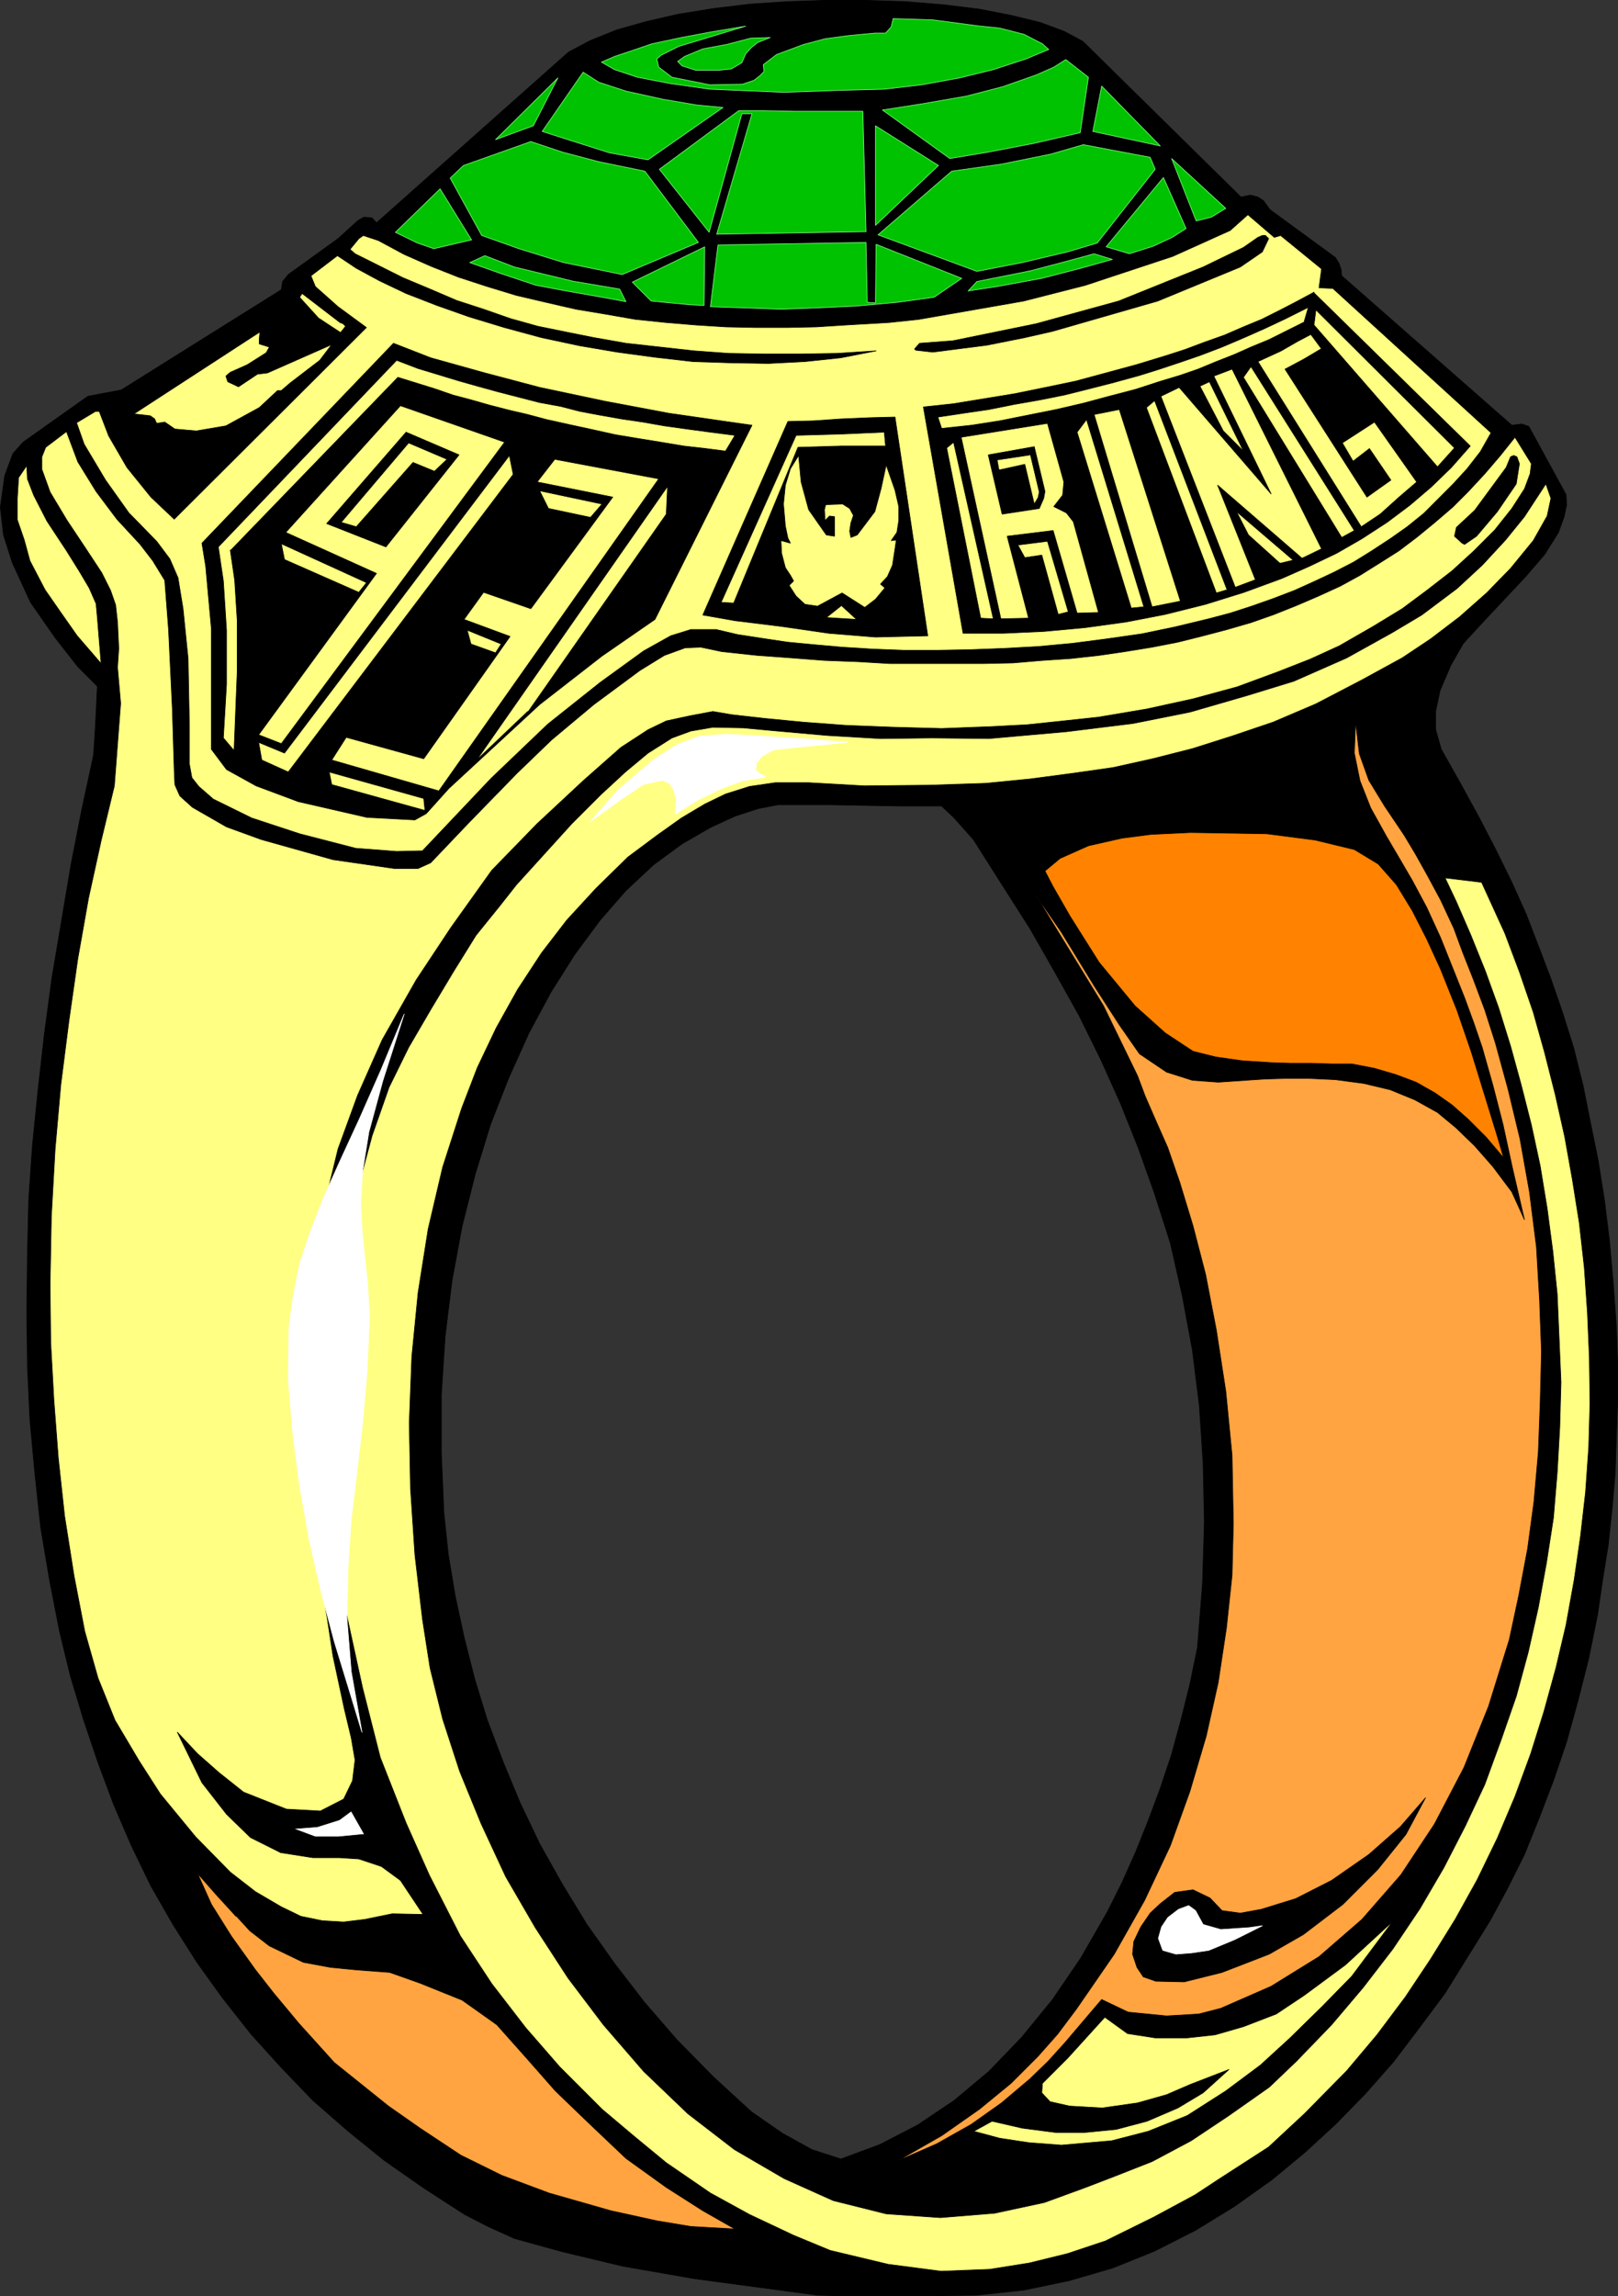
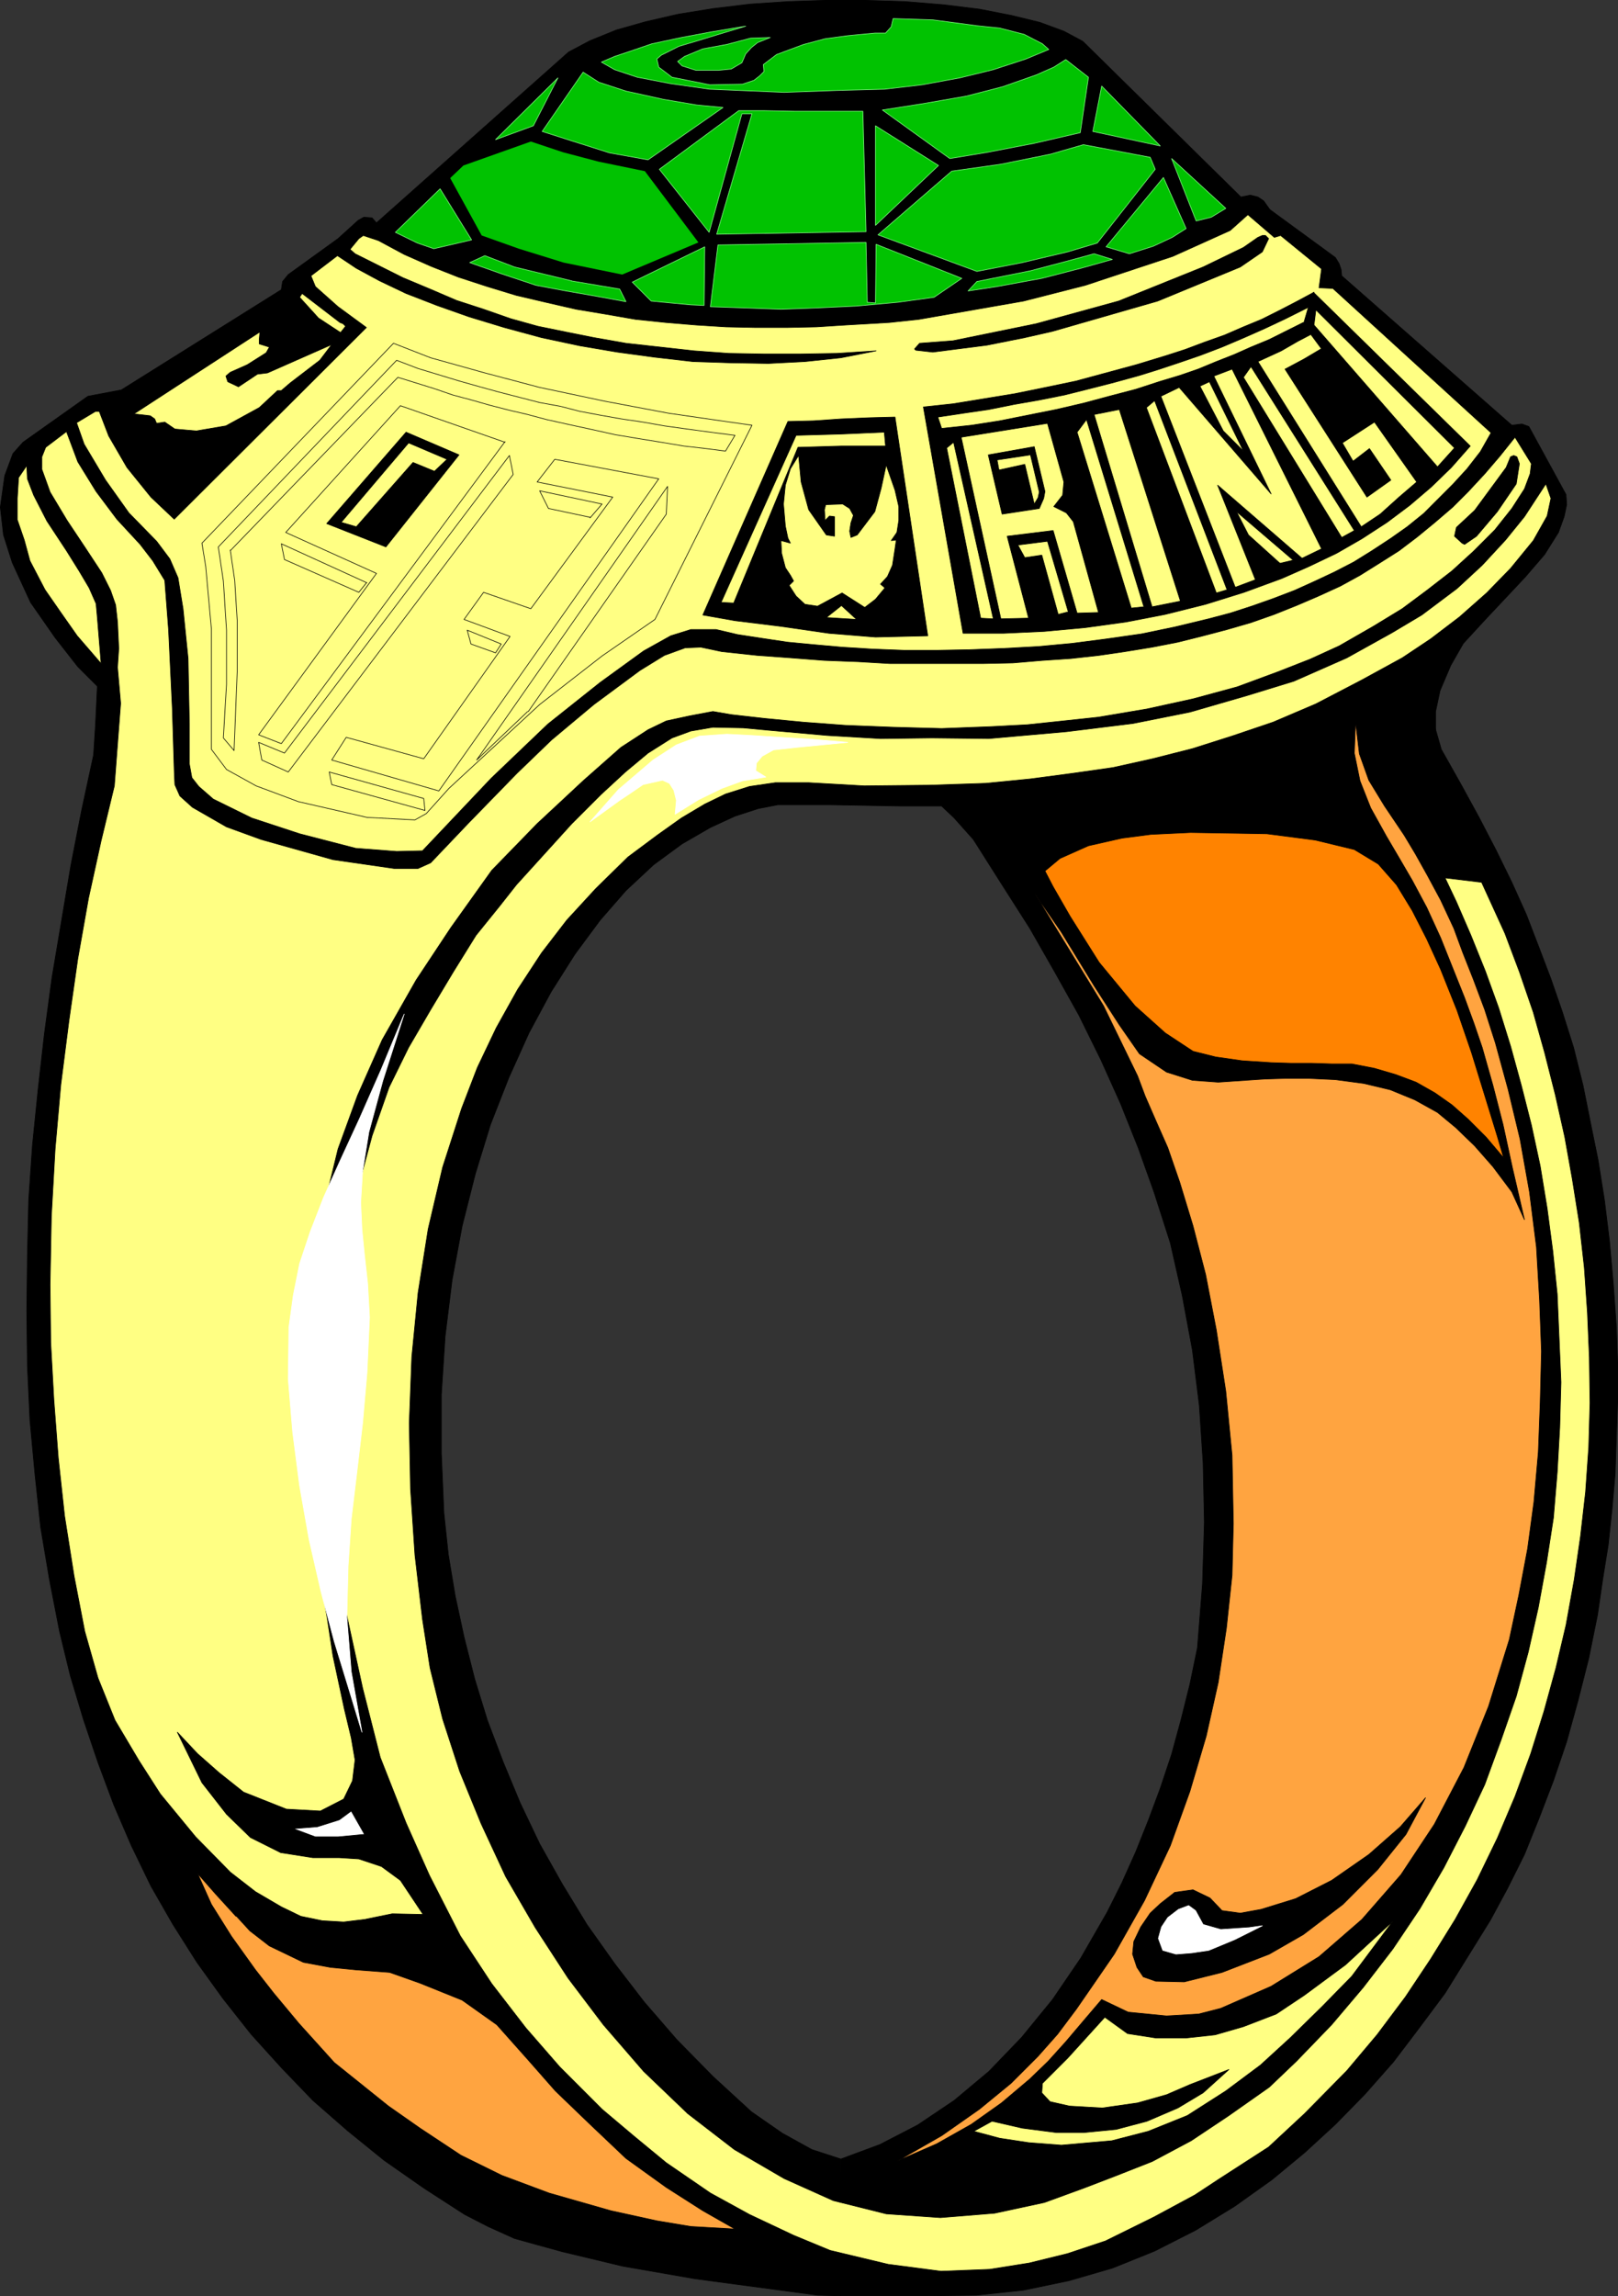
<svg xmlns="http://www.w3.org/2000/svg" xmlns:ns1="http://sodipodi.sourceforge.net/DTD/sodipodi-0.dtd" xmlns:ns2="http://www.inkscape.org/namespaces/inkscape" version="1.0" width="109.772mm" height="155.711mm" id="svg138" ns1:docname="Class Ring.wmf">
  <rect width="100%" height="100%" fill="#333333" stroke="none" />
  <ns1:namedview id="namedview138" pagecolor="#ffffff" bordercolor="#000000" borderopacity="0.25" ns2:showpageshadow="2" ns2:pageopacity="0.0" ns2:pagecheckerboard="0" ns2:deskcolor="#d1d1d1" ns2:document-units="mm" />
  <defs id="defs1">
    <pattern id="WMFhbasepattern" patternUnits="userSpaceOnUse" width="6" height="6" x="0" y="0" />
  </defs>
  <path style="fill:#000000;fill-opacity:1;fill-rule:evenodd;stroke:none" d="m 215.441,588.434 0.162,-35.065 10.017,-3.717 9.694,-5.009 9.371,-6.302 8.886,-7.433 8.401,-8.726 7.916,-9.695 7.27,-10.665 6.786,-11.796 3.716,-7.433 3.554,-7.918 3.231,-8.08 3.07,-8.241 2.908,-8.726 2.423,-8.888 2.262,-9.049 1.939,-9.372 1.292,-16.321 0.485,-15.836 -0.323,-15.19 -0.969,-14.705 -1.777,-14.22 -2.585,-13.897 -3.07,-13.574 -4.201,-13.089 -4.039,-11.311 -4.524,-11.311 -5.008,-11.15 -5.655,-11.473 -6.139,-10.988 -6.462,-11.311 -7.109,-11.15 -7.27,-11.473 73.833,-14.058 44.429,-14.866 1.616,5.656 5.008,8.888 4.685,8.564 4.362,8.403 4.039,8.241 3.716,8.241 3.231,8.403 3.07,8.08 2.908,8.403 2.908,9.211 2.423,9.695 1.939,9.695 1.939,9.534 1.616,10.18 1.292,10.503 0.969,10.827 0.808,11.311 0.323,9.372 v 9.372 l -0.323,9.211 -0.323,9.534 -0.808,9.211 -0.969,9.049 -1.454,9.049 -1.292,8.888 -2.262,11.15 -2.747,10.827 -2.908,10.503 -3.393,10.019 -3.716,9.695 -3.716,9.211 -4.362,8.726 -4.362,8.08 -5.816,9.372 -5.816,9.372 -6.624,8.888 -6.624,8.726 -7.27,8.241 -7.593,7.756 -7.916,7.272 -8.401,6.948 -9.532,6.787 -10.017,6.14 -10.501,5.332 -10.825,4.363 -11.148,3.232 -11.632,2.424 -12.117,1.293 -12.44,0.162 h -22.295 v 0 z" id="path1" />
  <path style="fill:none;stroke:#000000;stroke-width:0.162px;stroke-linecap:round;stroke-linejoin:round;stroke-miterlimit:4;stroke-dasharray:none;stroke-opacity:1" d="m 215.441,588.434 0.162,-35.065 10.017,-3.717 9.694,-5.009 9.371,-6.302 8.886,-7.433 8.401,-8.726 7.916,-9.695 7.27,-10.665 6.786,-11.796 3.716,-7.433 3.554,-7.918 3.231,-8.08 3.07,-8.241 2.908,-8.726 2.423,-8.888 2.262,-9.049 1.939,-9.372 1.292,-16.321 0.485,-15.836 -0.323,-15.19 -0.969,-14.705 -1.777,-14.22 -2.585,-13.897 -3.07,-13.574 -4.201,-13.089 -4.039,-11.311 -4.524,-11.311 -5.008,-11.15 -5.655,-11.473 -6.139,-10.988 -6.462,-11.311 -7.109,-11.15 -7.27,-11.473 73.833,-14.058 44.429,-14.866 1.616,5.656 5.008,8.888 4.685,8.564 4.362,8.403 4.039,8.241 3.716,8.241 3.231,8.403 3.07,8.08 2.908,8.403 2.908,9.211 2.423,9.695 1.939,9.695 1.939,9.534 1.616,10.18 1.292,10.503 0.969,10.827 0.808,11.311 0.323,9.372 v 9.372 l -0.323,9.211 -0.323,9.534 -0.808,9.211 -0.969,9.049 -1.454,9.049 -1.292,8.888 -2.262,11.15 -2.747,10.827 -2.908,10.503 -3.393,10.019 -3.716,9.695 -3.716,9.211 -4.362,8.726 -4.362,8.08 -5.816,9.372 -5.816,9.372 -6.624,8.888 -6.624,8.726 -7.27,8.241 -7.593,7.756 -7.916,7.272 -8.401,6.948 -9.532,6.787 -10.017,6.14 -10.501,5.332 -10.825,4.363 -11.148,3.232 -11.632,2.424 -12.117,1.293 -12.44,0.162 h -22.295 v 0" id="path2" />
  <path style="fill:#000000;fill-opacity:1;fill-rule:evenodd;stroke:none" d="m 215.441,588.434 -5.816,-0.162 -31.343,-4.201 -18.579,-3.232 -15.51,-3.717 -6.462,-1.778 -5.816,-1.616 -6.786,-3.07 -5.978,-3.07 -10.501,-6.787 -10.178,-7.11 -9.371,-7.595 -8.886,-7.756 -8.078,-8.403 -7.755,-8.564 -7.27,-9.211 -6.624,-9.211 -6.139,-9.695 -5.655,-9.857 -5.008,-10.342 -4.524,-10.503 -4.039,-10.827 -3.716,-10.988 L 18.014,429.428 15.267,418.117 12.683,404.867 10.421,391.454 8.967,377.881 7.674,363.984 7.028,350.087 6.866,336.029 7.028,321.809 7.351,307.589 l 0.969,-14.058 1.454,-14.382 1.616,-14.22 1.939,-14.382 2.423,-14.382 2.423,-14.382 2.747,-14.058 3.07,-14.22 0.485,-7.595 0.485,-10.019 -5.008,-5.009 -5.816,-7.433 -6.301,-9.049 -4.685,-10.18 -2.262,-7.11 -0.808,-7.11 1.131,-8.08 2.1,-5.656 2.585,-2.909 L 22.538,101.56 31.1,99.944 72.137,74.251 l 0.323,-2.101 1.454,-1.778 12.763,-9.211 5.17,-4.686 1.454,-0.808 2.1,0.162 1.131,1.293 49.276,-43.791 5.493,-2.909 6.786,-2.747 7.432,-2.101 8.401,-1.939 9.047,-1.454 9.371,-1.131 9.694,-0.646 9.532,-0.323 h 10.34 l 10.178,0.323 9.855,0.808 9.209,1.131 8.24,1.616 7.27,1.778 6.139,2.262 4.847,2.585 40.552,39.913 2.423,-0.485 1.939,0.485 1.454,0.97 1.616,2.262 16.802,12.281 0.969,1.616 0.485,1.454 0.162,1.616 43.621,38.297 2.585,-0.323 1.777,0.646 9.532,17.452 0.162,2.585 -0.646,3.07 -1.454,4.04 -3.554,5.656 -5.008,5.817 -10.178,10.827 -5.655,6.14 -3.231,5.656 -2.747,6.464 -1.131,5.332 v 4.848 l -43.137,14.543 -29.566,5.656 -45.399,8.241 -5.332,-5.979 -3.231,-3.07 H 230.79 l -17.772,-0.323 h -13.571 l -5.008,0.97 -5.978,1.939 -6.301,2.909 -7.27,4.201 -7.27,5.332 -7.109,6.625 -6.624,7.595 -6.462,8.726 -6.139,9.695 -5.655,10.503 -5.17,11.473 -4.685,11.958 -3.877,12.604 -3.393,13.412 -2.585,13.897 -1.777,14.382 -0.969,14.866 v 15.19 l 0.646,15.19 1.131,10.665 1.777,10.665 2.262,10.503 2.747,10.827 3.231,10.503 4.039,10.665 4.362,10.503 5.008,10.503 5.816,10.342 6.301,10.342 7.109,10.019 7.593,9.857 8.401,9.695 9.209,9.372 9.855,9.049 7.916,5.494 7.593,4.201 7.432,2.424 v 35.065 0 z" id="path3" />
  <path style="fill:none;stroke:#000000;stroke-width:0.162px;stroke-linecap:round;stroke-linejoin:round;stroke-miterlimit:4;stroke-dasharray:none;stroke-opacity:1" d="m 215.441,588.434 -5.816,-0.162 -31.343,-4.201 -18.579,-3.232 -15.51,-3.717 -6.462,-1.778 -5.816,-1.616 -6.786,-3.07 -5.978,-3.07 -10.501,-6.787 -10.178,-7.11 -9.371,-7.595 -8.886,-7.756 -8.078,-8.403 -7.755,-8.564 -7.27,-9.211 -6.624,-9.211 -6.139,-9.695 -5.655,-9.857 -5.008,-10.342 -4.524,-10.503 -4.039,-10.827 -3.716,-10.988 L 18.014,429.428 15.267,418.117 12.683,404.867 10.421,391.454 8.967,377.881 7.674,363.984 7.028,350.087 6.866,336.029 7.028,321.809 7.351,307.589 l 0.969,-14.058 1.454,-14.382 1.616,-14.22 1.939,-14.382 2.423,-14.382 2.423,-14.382 2.747,-14.058 3.07,-14.22 0.485,-7.595 0.485,-10.019 -5.008,-5.009 -5.816,-7.433 -6.301,-9.049 -4.685,-10.18 -2.262,-7.11 -0.808,-7.11 1.131,-8.08 2.1,-5.656 2.585,-2.909 L 22.538,101.56 31.1,99.944 72.137,74.251 l 0.323,-2.101 1.454,-1.778 12.763,-9.211 5.17,-4.686 1.454,-0.808 2.1,0.162 1.131,1.293 49.276,-43.791 5.493,-2.909 6.786,-2.747 7.432,-2.101 8.401,-1.939 9.047,-1.454 9.371,-1.131 9.694,-0.646 9.532,-0.323 h 10.34 l 10.178,0.323 9.855,0.808 9.209,1.131 8.24,1.616 7.27,1.778 6.139,2.262 4.847,2.585 40.552,39.913 2.423,-0.485 1.939,0.485 1.454,0.97 1.616,2.262 16.802,12.281 0.969,1.616 0.485,1.454 0.162,1.616 43.621,38.297 2.585,-0.323 1.777,0.646 9.532,17.452 0.162,2.585 -0.646,3.07 -1.454,4.04 -3.554,5.656 -5.008,5.817 -10.178,10.827 -5.655,6.14 -3.231,5.656 -2.747,6.464 -1.131,5.332 v 4.848 l -43.137,14.543 -29.566,5.656 -45.399,8.241 -5.332,-5.979 -3.231,-3.07 H 230.79 l -17.772,-0.323 h -13.571 l -5.008,0.97 -5.978,1.939 -6.301,2.909 -7.27,4.201 -7.27,5.332 -7.109,6.625 -6.624,7.595 -6.462,8.726 -6.139,9.695 -5.655,10.503 -5.17,11.473 -4.685,11.958 -3.877,12.604 -3.393,13.412 -2.585,13.897 -1.777,14.382 -0.969,14.866 v 15.19 l 0.646,15.19 1.131,10.665 1.777,10.665 2.262,10.503 2.747,10.827 3.231,10.503 4.039,10.665 4.362,10.503 5.008,10.503 5.816,10.342 6.301,10.342 7.109,10.019 7.593,9.857 8.401,9.695 9.209,9.372 9.855,9.049 7.916,5.494 7.593,4.201 7.432,2.424 v 35.065 0" id="path4" />
  <path style="fill:#000000;fill-opacity:1;fill-rule:evenodd;stroke:none" d="m 251.308,10.261 0.969,1.131 -0.969,2.585 -0.808,1.293 -2.585,1.939 -7.916,2.101 -13.733,2.424 -2.423,-0.162 -0.808,-0.646 -1.939,-0.323 -0.646,-0.646 19.064,-4.686 4.039,-1.778 1.616,-1.939 v -0.646 l -2.262,-0.97 -5.17,-0.162 -0.969,-1.131 0.969,-0.97 3.393,-0.162 7.109,1.131 3.07,1.616 z" id="path5" />
  <path style="fill:none;stroke:#000000;stroke-width:0.162px;stroke-linecap:round;stroke-linejoin:round;stroke-miterlimit:4;stroke-dasharray:none;stroke-opacity:1" d="m 251.308,10.261 0.969,1.131 -0.969,2.585 -0.808,1.293 -2.585,1.939 -7.916,2.101 -13.733,2.424 -2.423,-0.162 -0.808,-0.646 -1.939,-0.323 -0.646,-0.646 19.064,-4.686 4.039,-1.778 1.616,-1.939 v -0.646 l -2.262,-0.97 -5.17,-0.162 -0.969,-1.131 0.969,-0.97 3.393,-0.162 7.109,1.131 3.07,1.616 v 0" id="path6" />
  <path style="fill:#ffff83;fill-opacity:1;fill-rule:evenodd;stroke:none" d="m 328.372,60.354 10.501,8.564 -0.646,4.848 3.554,0.162 40.552,37.004 -2.747,4.848 -3.393,4.363 -3.554,3.878 -3.716,3.717 -3.877,3.878 -4.201,3.393 -4.362,3.07 -4.685,3.07 -4.685,2.909 -5.008,2.585 -5.17,2.424 -5.008,2.262 -5.493,2.101 -5.493,1.939 -5.493,1.778 -5.493,1.454 -8.724,2.101 -8.563,1.778 -9.047,1.293 -8.724,1.131 -8.724,0.808 -8.886,0.485 -8.563,0.323 -8.563,0.162 h -8.24 l -8.24,-0.323 -7.755,-0.485 -7.27,-0.646 -6.786,-0.646 -6.462,-0.97 -6.301,-0.97 -5.493,-1.293 h -6.462 l -5.17,1.616 -6.947,3.878 -11.148,8.08 -13.41,10.665 -14.54,13.897 -17.61,18.583 -6.624,0.162 -10.501,-0.808 -14.379,-3.717 -12.279,-4.04 -9.855,-4.848 -3.716,-3.232 -1.777,-2.262 -0.646,-3.555 v -10.18 l -0.323,-16.805 -1.292,-12.766 -1.292,-7.918 -2.1,-4.848 -3.393,-4.525 -7.109,-7.272 -5.978,-8.403 -5.493,-9.211 -1.939,-5.494 4.847,-2.909 h 0.969 l 2.423,6.302 4.685,8.08 6.139,7.595 5.978,5.656 49.276,-49.124 -7.27,-5.333 -5.816,-5.171 -1.131,-2.747 6.786,-5.171 4.847,3.232 5.978,3.232 6.786,3.232 7.916,3.07 8.24,2.909 9.047,2.747 9.532,2.585 9.855,2.101 9.532,1.616 9.532,1.293 9.855,1.131 9.855,0.323 9.532,0.162 9.371,-0.485 9.209,-0.97 9.047,-1.778 -10.017,0.646 -9.371,0.162 h -9.371 l -9.047,-0.162 -8.886,-0.646 -8.724,-0.97 -8.724,-0.97 -8.24,-1.454 -7.27,-1.454 -7.109,-1.454 -6.947,-1.939 -6.947,-2.424 -6.947,-2.262 -6.786,-2.909 -6.947,-2.909 -6.786,-3.393 -5.493,-2.747 -1.292,-1.131 2.262,-2.747 1.131,-0.808 3.877,1.293 6.624,3.555 6.947,3.07 6.947,2.747 7.432,2.424 7.432,2.262 7.593,1.778 7.755,1.778 7.755,1.293 7.432,1.293 7.755,0.808 7.755,0.646 7.755,0.485 7.593,0.162 h 7.916 l 7.593,-0.162 7.593,-0.485 11.148,-0.646 7.593,-0.808 26.819,-4.686 15.833,-4.04 22.457,-7.433 14.702,-6.625 4.524,-4.04 6.786,5.817 z" id="path7" />
  <path style="fill:none;stroke:#000000;stroke-width:0.162px;stroke-linecap:round;stroke-linejoin:round;stroke-miterlimit:4;stroke-dasharray:none;stroke-opacity:1" d="m 328.372,60.354 10.501,8.564 -0.646,4.848 3.554,0.162 40.552,37.004 -2.747,4.848 -3.393,4.363 -3.554,3.878 -3.716,3.717 -3.877,3.878 -4.201,3.393 -4.362,3.07 -4.685,3.07 -4.685,2.909 -5.008,2.585 -5.17,2.424 -5.008,2.262 -5.493,2.101 -5.493,1.939 -5.493,1.778 -5.493,1.454 -8.724,2.101 -8.563,1.778 -9.047,1.293 -8.724,1.131 -8.724,0.808 -8.886,0.485 -8.563,0.323 -8.563,0.162 h -8.24 l -8.24,-0.323 -7.755,-0.485 -7.27,-0.646 -6.786,-0.646 -6.462,-0.97 -6.301,-0.97 -5.493,-1.293 h -6.462 l -5.17,1.616 -6.947,3.878 -11.148,8.08 -13.41,10.665 -14.54,13.897 -17.61,18.583 -6.624,0.162 -10.501,-0.808 -14.379,-3.717 -12.279,-4.04 -9.855,-4.848 -3.716,-3.232 -1.777,-2.262 -0.646,-3.555 v -10.18 l -0.323,-16.805 -1.292,-12.766 -1.292,-7.918 -2.1,-4.848 -3.393,-4.525 -7.109,-7.272 -5.978,-8.403 -5.493,-9.211 -1.939,-5.494 4.847,-2.909 h 0.969 l 2.423,6.302 4.685,8.08 6.139,7.595 5.978,5.656 49.276,-49.124 -7.27,-5.333 -5.816,-5.171 -1.131,-2.747 6.786,-5.171 4.847,3.232 5.978,3.232 6.786,3.232 7.916,3.07 8.24,2.909 9.047,2.747 9.532,2.585 9.855,2.101 9.532,1.616 9.532,1.293 9.855,1.131 9.855,0.323 9.532,0.162 9.371,-0.485 9.209,-0.97 9.047,-1.778 -10.017,0.646 -9.371,0.162 h -9.371 l -9.047,-0.162 -8.886,-0.646 -8.724,-0.97 -8.724,-0.97 -8.24,-1.454 -7.27,-1.454 -7.109,-1.454 -6.947,-1.939 -6.947,-2.424 -6.947,-2.262 -6.786,-2.909 -6.947,-2.909 -6.786,-3.393 -5.493,-2.747 -1.292,-1.131 2.262,-2.747 1.131,-0.808 3.877,1.293 6.624,3.555 6.947,3.07 6.947,2.747 7.432,2.424 7.432,2.262 7.593,1.778 7.755,1.778 7.755,1.293 7.432,1.293 7.755,0.808 7.755,0.646 7.755,0.485 7.593,0.162 h 7.916 l 7.593,-0.162 7.593,-0.485 11.148,-0.646 7.593,-0.808 26.819,-4.686 15.833,-4.04 22.457,-7.433 14.702,-6.625 4.524,-4.04 6.786,5.817 1.616,-0.485 v 0" id="path8" />
  <path style="fill:#000000;fill-opacity:1;fill-rule:evenodd;stroke:none" d="m 325.303,61.162 -1.616,3.393 -5.655,3.878 -21.164,8.726 -26.981,7.756 -7.109,1.616 -9.694,1.939 -13.894,1.778 -4.362,-0.485 -0.323,-0.323 1.292,-1.454 8.563,-0.646 21.326,-4.363 21.164,-5.817 21.649,-8.726 10.34,-5.009 3.716,-2.585 1.131,-0.485 h 0.808 l 0.808,0.808 z" id="path9" />
  <path style="fill:none;stroke:#000000;stroke-width:0.162px;stroke-linecap:round;stroke-linejoin:round;stroke-miterlimit:4;stroke-dasharray:none;stroke-opacity:1" d="m 325.303,61.162 -1.616,3.393 -5.655,3.878 -21.164,8.726 -26.981,7.756 -7.109,1.616 -9.694,1.939 -13.894,1.778 -4.362,-0.485 -0.323,-0.323 1.292,-1.454 8.563,-0.646 21.326,-4.363 21.164,-5.817 21.649,-8.726 10.34,-5.009 3.716,-2.585 1.131,-0.485 h 0.808 l 0.808,0.808 v 0" id="path10" />
  <path style="fill:#01c201;fill-opacity:1;fill-rule:evenodd;stroke:none" d="m 250.015,6.544 6.301,0.646 6.301,1.616 4.685,2.424 1.616,1.454 -5.816,2.424 -8.401,2.747 -8.563,2.101 -9.694,1.778 -9.694,1.131 -12.117,0.323 -13.571,0.485 -19.064,-0.808 -10.178,-1.454 -8.401,-1.616 -5.816,-1.939 -3.393,-1.939 3.393,-1.454 3.877,-1.293 5.655,-1.939 7.593,-1.616 7.755,-1.454 8.724,-1.454 -10.663,3.232 -6.462,1.939 -4.524,2.262 -1.131,0.97 0.485,2.101 3.393,2.585 9.694,1.939 8.401,-0.162 2.908,-0.97 1.454,-1.131 1.131,-1.131 -0.162,-1.778 3.393,-2.585 6.947,-2.585 5.493,-1.454 5.978,-0.808 6.786,-0.646 h 2.747 l 1.454,-1.616 0.485,-2.101 10.178,0.323 10.986,1.454 v 0 z" id="path11" />
  <path style="fill:none;stroke:#83ff83;stroke-width:0.162px;stroke-linecap:round;stroke-linejoin:round;stroke-miterlimit:4;stroke-dasharray:none;stroke-opacity:1" d="m 250.015,6.544 6.301,0.646 6.301,1.616 4.685,2.424 1.616,1.454 -5.816,2.424 -8.401,2.747 -8.563,2.101 -9.694,1.778 -9.694,1.131 -12.117,0.323 -13.571,0.485 -19.064,-0.808 -10.178,-1.454 -8.401,-1.616 -5.816,-1.939 -3.393,-1.939 3.393,-1.454 3.877,-1.293 5.655,-1.939 7.593,-1.616 7.755,-1.454 8.724,-1.454 -10.663,3.232 -6.462,1.939 -4.524,2.262 -1.131,0.97 0.485,2.101 3.393,2.585 9.694,1.939 8.401,-0.162 2.908,-0.97 1.454,-1.131 1.131,-1.131 -0.162,-1.778 3.393,-2.585 6.947,-2.585 5.493,-1.454 5.978,-0.808 6.786,-0.646 h 2.747 l 1.454,-1.616 0.485,-2.101 10.178,0.323 10.986,1.454 v 0" id="path12" />
  <path style="fill:#01c201;fill-opacity:1;fill-rule:evenodd;stroke:none" d="m 191.207,13.816 -0.969,2.262 -2.747,1.616 -3.231,0.323 h -5.816 l -3.554,-1.131 -1.131,-1.131 1.777,-1.293 4.685,-1.939 6.139,-1.131 6.139,-1.616 5.008,-0.162 -3.231,1.293 -1.616,1.293 -1.454,1.616 z" id="path13" />
  <path style="fill:none;stroke:#83ff83;stroke-width:0.162px;stroke-linecap:round;stroke-linejoin:round;stroke-miterlimit:4;stroke-dasharray:none;stroke-opacity:1" d="m 191.207,13.816 -0.969,2.262 -2.747,1.616 -3.231,0.323 h -5.816 l -3.554,-1.131 -1.131,-1.131 1.777,-1.293 4.685,-1.939 6.139,-1.131 6.139,-1.616 5.008,-0.162 -3.231,1.293 -1.616,1.293 -1.454,1.616 v 0" id="path14" />
  <path style="fill:#01c201;fill-opacity:1;fill-rule:evenodd;stroke:none" d="m 276.996,34.015 -11.955,2.747 -11.794,2.262 -9.694,1.616 -17.287,-12.443 10.34,-1.616 11.148,-1.939 9.371,-2.424 8.724,-3.07 4.362,-1.939 3.07,-1.939 5.816,4.525 z" id="path15" />
  <path style="fill:none;stroke:#83ff83;stroke-width:0.162px;stroke-linecap:round;stroke-linejoin:round;stroke-miterlimit:4;stroke-dasharray:none;stroke-opacity:1" d="m 276.996,34.015 -11.955,2.747 -11.794,2.262 -9.694,1.616 -17.287,-12.443 10.34,-1.616 11.148,-1.939 9.371,-2.424 8.724,-3.07 4.362,-1.939 3.07,-1.939 5.816,4.525 -2.1,14.22 v 0" id="path16" />
  <path style="fill:#01c201;fill-opacity:1;fill-rule:evenodd;stroke:none" d="m 160.511,23.35 9.532,2.101 8.563,1.454 6.786,0.646 -19.226,13.412 -9.855,-1.778 -9.694,-3.07 -7.593,-2.424 10.501,-15.19 4.039,2.585 6.947,2.262 z" id="path17" />
  <path style="fill:none;stroke:#83ff83;stroke-width:0.162px;stroke-linecap:round;stroke-linejoin:round;stroke-miterlimit:4;stroke-dasharray:none;stroke-opacity:1" d="m 160.511,23.35 9.532,2.101 8.563,1.454 6.786,0.646 -19.226,13.412 -9.855,-1.778 -9.694,-3.07 -7.593,-2.424 10.501,-15.19 4.039,2.585 6.947,2.262 v 0" id="path18" />
  <path style="fill:#01c201;fill-opacity:1;fill-rule:evenodd;stroke:none" d="m 136.761,32.237 -9.694,3.555 15.995,-15.836 -6.301,12.281 z" id="path19" />
  <path style="fill:none;stroke:#83ff83;stroke-width:0.162px;stroke-linecap:round;stroke-linejoin:round;stroke-miterlimit:4;stroke-dasharray:none;stroke-opacity:1" d="m 136.761,32.237 -9.694,3.555 15.995,-15.836 -6.301,12.281 v 0" id="path20" />
  <path style="fill:#01c201;fill-opacity:1;fill-rule:evenodd;stroke:none" d="m 280.227,33.692 2.262,-11.635 15.025,15.351 -17.287,-3.717 z" id="path21" />
  <path style="fill:none;stroke:#83ff83;stroke-width:0.162px;stroke-linecap:round;stroke-linejoin:round;stroke-miterlimit:4;stroke-dasharray:none;stroke-opacity:1" d="m 280.227,33.692 2.262,-11.635 15.025,15.351 -17.287,-3.717 v 0" id="path22" />
  <path style="fill:#01c201;fill-opacity:1;fill-rule:evenodd;stroke:none" d="m 221.257,28.521 0.808,30.864 -38.29,0.646 9.047,-30.864 h -2.585 L 181.837,59.546 169.073,43.387 189.43,28.359 h 6.462 l 7.755,0.162 h 8.724 8.886 z" id="path23" />
  <path style="fill:none;stroke:#83ff83;stroke-width:0.162px;stroke-linecap:round;stroke-linejoin:round;stroke-miterlimit:4;stroke-dasharray:none;stroke-opacity:1" d="m 221.257,28.521 0.808,30.864 -38.29,0.646 9.047,-30.864 h -2.585 L 181.837,59.546 169.073,43.387 189.43,28.359 h 6.462 l 7.755,0.162 h 8.724 8.886 v 0" id="path24" />
  <path style="fill:#01c201;fill-opacity:1;fill-rule:evenodd;stroke:none" d="M 240.645,42.418 224.489,57.769 V 32.237 l 16.156,10.18 z" id="path25" />
  <path style="fill:none;stroke:#83ff83;stroke-width:0.162px;stroke-linecap:round;stroke-linejoin:round;stroke-miterlimit:4;stroke-dasharray:none;stroke-opacity:1" d="M 240.645,42.418 224.489,57.769 V 32.237 l 16.156,10.18 v 0" id="path26" />
  <path style="fill:#01c201;fill-opacity:1;fill-rule:evenodd;stroke:none" d="m 165.357,43.872 13.733,18.26 -19.549,8.241 -15.025,-3.07 -11.471,-3.555 -9.532,-3.393 -8.078,-14.705 3.393,-3.232 17.287,-6.14 8.24,2.747 9.209,2.424 11.794,2.424 z" id="path27" />
-   <path style="fill:none;stroke:#83ff83;stroke-width:0.162px;stroke-linecap:round;stroke-linejoin:round;stroke-miterlimit:4;stroke-dasharray:none;stroke-opacity:1" d="m 165.357,43.872 13.733,18.26 -19.549,8.241 -15.025,-3.07 -11.471,-3.555 -9.532,-3.393 -8.078,-14.705 3.393,-3.232 17.287,-6.14 8.24,2.747 9.209,2.424 11.794,2.424 v 0" id="path28" />
  <path style="fill:#01c201;fill-opacity:1;fill-rule:evenodd;stroke:none" d="m 296.222,43.387 -14.864,18.906 -7.593,2.262 -11.632,2.747 -11.632,2.262 -25.365,-9.372 18.903,-16.321 12.602,-1.778 12.763,-2.585 8.401,-2.424 17.125,3.232 z" id="path29" />
  <path style="fill:none;stroke:#83ff83;stroke-width:0.162px;stroke-linecap:round;stroke-linejoin:round;stroke-miterlimit:4;stroke-dasharray:none;stroke-opacity:1" d="m 296.222,43.387 -14.864,18.906 -7.593,2.262 -11.632,2.747 -11.632,2.262 -25.365,-9.372 18.903,-16.321 12.602,-1.778 12.763,-2.585 8.401,-2.424 17.125,3.232 1.292,3.07 v 0" id="path30" />
  <path style="fill:#01c201;fill-opacity:1;fill-rule:evenodd;stroke:none" d="m 314.316,53.406 -3.716,2.262 -3.877,0.97 -6.301,-15.998 z" id="path31" />
  <path style="fill:none;stroke:#83ff83;stroke-width:0.162px;stroke-linecap:round;stroke-linejoin:round;stroke-miterlimit:4;stroke-dasharray:none;stroke-opacity:1" d="m 314.316,53.406 -3.716,2.262 -3.877,0.97 -6.301,-15.998 13.894,12.766 v 0" id="path32" />
  <path style="fill:#01c201;fill-opacity:1;fill-rule:evenodd;stroke:none" d="m 304.138,58.577 -3.554,2.262 -4.847,2.262 -6.139,1.939 -5.978,-1.778 14.702,-17.775 5.816,13.089 z" id="path33" />
  <path style="fill:none;stroke:#83ff83;stroke-width:0.162px;stroke-linecap:round;stroke-linejoin:round;stroke-miterlimit:4;stroke-dasharray:none;stroke-opacity:1" d="m 304.138,58.577 -3.554,2.262 -4.847,2.262 -6.139,1.939 -5.978,-1.778 14.702,-17.775 5.816,13.089 v 0" id="path34" />
  <path style="fill:#01c201;fill-opacity:1;fill-rule:evenodd;stroke:none" d="m 120.928,61.485 -9.694,2.262 -4.201,-1.454 -5.655,-2.747 11.471,-11.15 8.078,13.089 z" id="path35" />
  <path style="fill:none;stroke:#83ff83;stroke-width:0.162px;stroke-linecap:round;stroke-linejoin:round;stroke-miterlimit:4;stroke-dasharray:none;stroke-opacity:1" d="m 120.928,61.485 -9.694,2.262 -4.201,-1.454 -5.655,-2.747 11.471,-11.15 8.078,13.089 v 0" id="path36" />
  <path style="fill:#01c201;fill-opacity:1;fill-rule:evenodd;stroke:none" d="m 222.065,62.132 0.323,15.351 2.1,0.162 0.162,-15.028 21.972,8.726 -7.109,4.848 -9.371,1.293 -10.663,0.97 -10.501,0.485 -8.724,0.323 -8.563,-0.323 -9.532,-0.323 1.939,-15.836 37.967,-0.646 z" id="path37" />
  <path style="fill:none;stroke:#83ff83;stroke-width:0.162px;stroke-linecap:round;stroke-linejoin:round;stroke-miterlimit:4;stroke-dasharray:none;stroke-opacity:1" d="m 222.065,62.132 0.323,15.351 2.1,0.162 0.162,-15.028 21.972,8.726 -7.109,4.848 -9.371,1.293 -10.663,0.97 -10.501,0.485 -8.724,0.323 -8.563,-0.323 -9.532,-0.323 1.939,-15.836 37.967,-0.646 v 0" id="path38" />
  <path style="fill:#01c201;fill-opacity:1;fill-rule:evenodd;stroke:none" d="m 180.544,78.291 -3.393,-0.162 -5.17,-0.485 -5.008,-0.485 -4.847,-4.848 18.579,-9.049 z" id="path39" />
  <path style="fill:none;stroke:#83ff83;stroke-width:0.162px;stroke-linecap:round;stroke-linejoin:round;stroke-miterlimit:4;stroke-dasharray:none;stroke-opacity:1" d="m 180.544,78.291 -3.393,-0.162 -5.17,-0.485 -5.008,-0.485 -4.847,-4.848 18.579,-9.049 -0.162,15.028 v 0" id="path40" />
  <path style="fill:#01c201;fill-opacity:1;fill-rule:evenodd;stroke:none" d="m 146.455,71.989 12.44,2.101 1.616,3.232 -6.139,-1.131 -9.209,-1.616 -7.755,-1.454 -8.724,-2.909 -8.24,-2.909 3.877,-1.778 7.593,2.909 14.702,3.555 v 0 z" id="path41" />
  <path style="fill:none;stroke:#83ff83;stroke-width:0.162px;stroke-linecap:round;stroke-linejoin:round;stroke-miterlimit:4;stroke-dasharray:none;stroke-opacity:1" d="m 146.455,71.989 12.44,2.101 1.616,3.232 -6.139,-1.131 -9.209,-1.616 -7.755,-1.454 -8.724,-2.909 -8.24,-2.909 3.877,-1.778 7.593,2.909 14.702,3.555 v 0" id="path42" />
  <path style="fill:#01c201;fill-opacity:1;fill-rule:evenodd;stroke:none" d="m 280.55,65.04 4.685,1.454 -8.078,2.262 -10.017,2.585 -11.471,2.101 -7.432,1.131 2.262,-2.424 13.733,-2.747 9.209,-2.424 z" id="path43" />
  <path style="fill:none;stroke:#83ff83;stroke-width:0.162px;stroke-linecap:round;stroke-linejoin:round;stroke-miterlimit:4;stroke-dasharray:none;stroke-opacity:1" d="m 280.55,65.04 4.685,1.454 -8.078,2.262 -10.017,2.585 -11.471,2.101 -7.432,1.131 2.262,-2.424 13.733,-2.747 9.209,-2.424 7.109,-1.939 v 0" id="path44" />
  <path style="fill:#000000;fill-opacity:1;fill-rule:evenodd;stroke:none" d="m 336.773,74.897 40.229,39.428 -4.847,5.494 -5.17,5.009 -5.493,4.686 -5.816,4.363 -6.462,4.201 -6.462,3.717 -7.109,3.393 -6.947,3.07 -9.694,3.555 -9.855,3.07 -10.34,2.585 -10.017,1.939 -10.501,1.454 -10.501,0.97 -10.501,0.485 h -10.34 l -10.178,-58.011 7.593,-0.808 7.916,-1.293 7.916,-1.293 7.916,-1.616 7.755,-1.616 7.755,-2.101 7.755,-2.101 7.432,-2.262 5.008,-1.616 5.17,-1.939 5.008,-1.778 4.847,-2.101 4.685,-1.939 4.524,-2.262 4.362,-2.262 4.524,-2.424 v 0 z" id="path45" />
  <path style="fill:none;stroke:#000000;stroke-width:0.162px;stroke-linecap:round;stroke-linejoin:round;stroke-miterlimit:4;stroke-dasharray:none;stroke-opacity:1" d="m 336.773,74.897 40.229,39.428 -4.847,5.494 -5.17,5.009 -5.493,4.686 -5.816,4.363 -6.462,4.201 -6.462,3.717 -7.109,3.393 -6.947,3.07 -9.694,3.555 -9.855,3.07 -10.34,2.585 -10.017,1.939 -10.501,1.454 -10.501,0.97 -10.501,0.485 h -10.34 l -10.178,-58.011 7.593,-0.808 7.916,-1.293 7.916,-1.293 7.916,-1.616 7.755,-1.616 7.755,-2.101 7.755,-2.101 7.432,-2.262 5.008,-1.616 5.17,-1.939 5.008,-1.778 4.847,-2.101 4.685,-1.939 4.524,-2.262 4.362,-2.262 4.524,-2.424 v 0" id="path46" />
  <path style="fill:#ffff83;fill-opacity:1;fill-rule:evenodd;stroke:none" d="m 87.97,82.977 0.646,0.646 -1.292,1.616 -5.655,-3.717 -4.847,-5.333 0.646,-0.97 9.694,7.433 z" id="path47" />
  <path style="fill:none;stroke:#000000;stroke-width:0.162px;stroke-linecap:round;stroke-linejoin:round;stroke-miterlimit:4;stroke-dasharray:none;stroke-opacity:1" d="m 87.97,82.977 0.646,0.646 -1.292,1.616 -5.655,-3.717 -4.847,-5.333 0.646,-0.97 9.694,7.433 0.808,0.323 v 0" id="path48" />
  <path style="fill:#ffff83;fill-opacity:1;fill-rule:evenodd;stroke:none" d="m 372.963,114.81 -4.362,4.848 -31.666,-36.358 0.485,-3.878 35.543,35.388 z" id="path49" />
  <path style="fill:none;stroke:#000000;stroke-width:0.162px;stroke-linecap:round;stroke-linejoin:round;stroke-miterlimit:4;stroke-dasharray:none;stroke-opacity:1" d="m 372.963,114.81 -4.362,4.848 -31.666,-36.358 0.485,-3.878 35.543,35.388 v 0" id="path50" />
  <path style="fill:#ffff83;fill-opacity:1;fill-rule:evenodd;stroke:none" d="m 334.188,82.654 -4.524,2.262 -4.201,2.101 -4.685,1.939 -4.362,1.939 -4.524,1.778 -4.685,1.939 -4.685,1.616 -4.847,1.454 -6.462,2.101 -6.786,1.778 -6.624,1.778 -6.947,1.616 -7.27,1.454 -7.27,1.454 -7.27,1.131 -7.593,0.808 -0.969,-2.909 6.462,-0.97 6.624,-0.97 6.462,-1.293 6.462,-1.131 6.462,-1.293 6.462,-1.616 6.301,-1.616 6.462,-1.778 5.17,-1.616 5.332,-1.778 5.17,-1.778 5.493,-2.101 5.332,-2.262 5.493,-2.424 5.493,-2.585 5.816,-2.909 -1.131,3.878 v 0 z" id="path51" />
  <path style="fill:none;stroke:#000000;stroke-width:0.162px;stroke-linecap:round;stroke-linejoin:round;stroke-miterlimit:4;stroke-dasharray:none;stroke-opacity:1" d="m 334.188,82.654 -4.524,2.262 -4.201,2.101 -4.685,1.939 -4.362,1.939 -4.524,1.778 -4.685,1.939 -4.685,1.616 -4.847,1.454 -6.462,2.101 -6.786,1.778 -6.624,1.778 -6.947,1.616 -7.27,1.454 -7.27,1.454 -7.27,1.131 -7.593,0.808 -0.969,-2.909 6.462,-0.97 6.624,-0.97 6.462,-1.293 6.462,-1.131 6.462,-1.293 6.462,-1.616 6.301,-1.616 6.462,-1.778 5.17,-1.616 5.332,-1.778 5.17,-1.778 5.493,-2.101 5.332,-2.262 5.493,-2.424 5.493,-2.585 5.816,-2.909 -1.131,3.878 v 0" id="path52" />
  <path style="fill:#ffff83;fill-opacity:1;fill-rule:evenodd;stroke:none" d="m 338.712,89.441 -4.362,2.585 -4.847,2.585 21.003,32.803 6.139,-4.363 -5.493,-8.08 -4.201,3.232 -2.747,-4.686 8.24,-5.333 10.825,15.351 -4.524,3.878 -4.847,4.363 -4.847,3.232 -26.496,-42.337 5.978,-2.747 4.201,-2.424 3.393,-1.778 2.747,3.717 v 0 z" id="path53" />
  <path style="fill:none;stroke:#000000;stroke-width:0.162px;stroke-linecap:round;stroke-linejoin:round;stroke-miterlimit:4;stroke-dasharray:none;stroke-opacity:1" d="m 338.712,89.441 -4.362,2.585 -4.847,2.585 21.003,32.803 6.139,-4.363 -5.493,-8.08 -4.201,3.232 -2.747,-4.686 8.24,-5.333 10.825,15.351 -4.524,3.878 -4.847,4.363 -4.847,3.232 -26.496,-42.337 5.978,-2.747 4.201,-2.424 3.393,-1.778 2.747,3.717 v 0" id="path54" />
  <path style="fill:#ffff83;fill-opacity:1;fill-rule:evenodd;stroke:none" d="m 66.482,86.855 v 1.293 l 2.585,0.808 -0.808,1.454 -4.847,3.07 -4.362,1.939 -1.131,0.97 0.485,1.454 2.747,1.293 4.847,-3.232 2.585,-0.323 16.479,-7.272 -3.07,4.04 -7.593,5.817 -2.262,1.939 H 71.168 l -4.685,4.363 -8.563,4.686 -7.593,1.293 -5.493,-0.485 -2.585,-1.778 -2.1,0.323 -0.485,-1.131 -1.131,-0.808 -4.201,-0.485 L 66.644,85.078 66.482,86.855 Z" id="path55" />
  <path style="fill:none;stroke:#000000;stroke-width:0.162px;stroke-linecap:round;stroke-linejoin:round;stroke-miterlimit:4;stroke-dasharray:none;stroke-opacity:1" d="m 66.482,86.855 v 1.293 l 2.585,0.808 -0.808,1.454 -4.847,3.07 -4.362,1.939 -1.131,0.97 0.485,1.454 2.747,1.293 4.847,-3.232 2.585,-0.323 16.479,-7.272 -3.07,4.04 -7.593,5.817 -2.262,1.939 H 71.168 l -4.685,4.363 -8.563,4.686 -7.593,1.293 -5.493,-0.485 -2.585,-1.778 -2.1,0.323 -0.485,-1.131 -1.131,-0.808 -4.201,-0.485 L 66.644,85.078 66.482,86.855 v 0" id="path56" />
-   <path style="fill:#000000;fill-opacity:1;fill-rule:evenodd;stroke:none" d="m 124.321,95.581 14.056,3.717 16.802,3.555 16.318,3.07 13.41,1.939 7.916,1.131 -24.88,49.77 -13.571,9.372 -15.995,12.443 -23.265,21.492 -5.816,6.464 -2.908,1.616 -12.279,-0.646 -17.61,-4.04 -10.825,-4.04 -7.593,-4.201 -3.877,-5.171 v -30.864 l -1.454,-15.998 -0.969,-5.979 49.114,-51.224 9.532,3.717 z" id="path57" />
  <path style="fill:none;stroke:#000000;stroke-width:0.162px;stroke-linecap:round;stroke-linejoin:round;stroke-miterlimit:4;stroke-dasharray:none;stroke-opacity:1" d="m 124.321,95.581 14.056,3.717 16.802,3.555 16.318,3.07 13.41,1.939 7.916,1.131 -24.88,49.77 -13.571,9.372 -15.995,12.443 -23.265,21.492 -5.816,6.464 -2.908,1.616 -12.279,-0.646 -17.61,-4.04 -10.825,-4.04 -7.593,-4.201 -3.877,-5.171 v -30.864 l -1.454,-15.998 -0.969,-5.979 49.114,-51.224 9.532,3.717 13.894,3.878 v 0" id="path58" />
  <path style="fill:#ffff83;fill-opacity:1;fill-rule:evenodd;stroke:none" d="m 347.275,135.979 -3.231,1.778 -25.203,-41.044 1.939,-2.747 26.496,42.014 z" id="path59" />
  <path style="fill:none;stroke:#000000;stroke-width:0.162px;stroke-linecap:round;stroke-linejoin:round;stroke-miterlimit:4;stroke-dasharray:none;stroke-opacity:1" d="m 347.275,135.979 -3.231,1.778 -25.203,-41.044 1.939,-2.747 26.496,42.014 v 0" id="path60" />
-   <path style="fill:#ffff83;fill-opacity:1;fill-rule:evenodd;stroke:none" d="m 59.05,140.988 1.131,7.756 0.646,10.342 v 12.927 l -0.808,20.36 -2.747,-3.232 0.808,-13.735 v -13.897 l -0.808,-12.604 -1.292,-8.726 45.722,-47.831 5.493,2.101 5.332,1.616 5.332,1.616 5.17,1.454 4.685,1.293 5.655,1.454 5.008,1.293 5.332,0.97 5.008,1.293 5.17,0.97 5.493,0.97 5.493,0.808 5.493,0.97 5.816,0.808 5.978,0.808 6.301,0.808 -2.423,4.04 -5.008,-0.646 -5.655,-0.646 -5.816,-0.97 -5.978,-0.97 -5.816,-0.97 -5.816,-1.293 -5.978,-1.293 -5.816,-1.293 -4.847,-1.293 -4.847,-1.131 -5.008,-1.293 -4.524,-1.293 -4.847,-1.293 -4.685,-1.616 -4.685,-1.454 -4.685,-1.454 -42.975,44.438 v 0 z" id="path61" />
  <path style="fill:none;stroke:#000000;stroke-width:0.162px;stroke-linecap:round;stroke-linejoin:round;stroke-miterlimit:4;stroke-dasharray:none;stroke-opacity:1" d="m 59.05,140.988 1.131,7.756 0.646,10.342 v 12.927 l -0.808,20.36 -2.747,-3.232 0.808,-13.735 v -13.897 l -0.808,-12.604 -1.292,-8.726 45.722,-47.831 5.493,2.101 5.332,1.616 5.332,1.616 5.17,1.454 4.685,1.293 5.655,1.454 5.008,1.293 5.332,0.97 5.008,1.293 5.17,0.97 5.493,0.97 5.493,0.808 5.493,0.97 5.816,0.808 5.978,0.808 6.301,0.808 -2.423,4.04 -5.008,-0.646 -5.655,-0.646 -5.816,-0.97 -5.978,-0.97 -5.816,-0.97 -5.816,-1.293 -5.978,-1.293 -5.816,-1.293 -4.847,-1.293 -4.847,-1.131 -5.008,-1.293 -4.524,-1.293 -4.847,-1.293 -4.685,-1.616 -4.685,-1.454 -4.685,-1.454 -42.975,44.438 v 0" id="path62" />
  <path style="fill:#ffff83;fill-opacity:1;fill-rule:evenodd;stroke:none" d="m 338.874,140.665 -5.008,2.424 -21.649,-18.745 9.694,24.239 -5.17,1.939 -19.064,-48.962 4.685,-2.262 23.588,27.309 -14.702,-30.218 4.685,-1.778 z" id="path63" />
  <path style="fill:none;stroke:#000000;stroke-width:0.162px;stroke-linecap:round;stroke-linejoin:round;stroke-miterlimit:4;stroke-dasharray:none;stroke-opacity:1" d="m 338.874,140.665 -5.008,2.424 -21.649,-18.745 9.694,24.239 -5.17,1.939 -19.064,-48.962 4.685,-2.262 23.588,27.309 -14.702,-30.218 4.685,-1.778 22.942,46.053 v 0" id="path64" />
  <path style="fill:#ffff83;fill-opacity:1;fill-rule:evenodd;stroke:none" d="m 318.84,115.618 -5.17,-5.171 -5.978,-11.473 2.423,-1.131 8.724,17.775 z" id="path65" />
  <path style="fill:none;stroke:#000000;stroke-width:0.162px;stroke-linecap:round;stroke-linejoin:round;stroke-miterlimit:4;stroke-dasharray:none;stroke-opacity:1" d="m 318.84,115.618 -5.17,-5.171 -5.978,-11.473 2.423,-1.131 8.724,17.775 v 0" id="path66" />
  <path style="fill:#ffff83;fill-opacity:1;fill-rule:evenodd;stroke:none" d="m 314.64,151.168 -2.747,0.808 -17.933,-47.508 2.1,-1.778 z" id="path67" />
  <path style="fill:none;stroke:#000000;stroke-width:0.162px;stroke-linecap:round;stroke-linejoin:round;stroke-miterlimit:4;stroke-dasharray:none;stroke-opacity:1" d="m 314.64,151.168 -2.747,0.808 -17.933,-47.508 2.1,-1.778 18.579,48.477 v 0" id="path68" />
  <path style="fill:#ffff83;fill-opacity:1;fill-rule:evenodd;stroke:none" d="m 129.491,113.195 -57.354,77.402 -5.816,-2.262 30.212,-41.367 -23.265,-10.503 29.404,-32.48 26.819,9.372 v 0 z" id="path69" />
  <path style="fill:none;stroke:#000000;stroke-width:0.162px;stroke-linecap:round;stroke-linejoin:round;stroke-miterlimit:4;stroke-dasharray:none;stroke-opacity:1" d="m 129.491,113.195 -57.354,77.402 -5.816,-2.262 30.212,-41.367 -23.265,-10.503 29.404,-32.48 26.819,9.372 v 0" id="path70" />
  <path style="fill:#ffff83;fill-opacity:1;fill-rule:evenodd;stroke:none" d="m 302.684,154.077 -7.27,1.454 -14.864,-49.285 6.462,-1.293 15.671,49.124 z" id="path71" />
  <path style="fill:none;stroke:#000000;stroke-width:0.162px;stroke-linecap:round;stroke-linejoin:round;stroke-miterlimit:4;stroke-dasharray:none;stroke-opacity:1" d="m 302.684,154.077 -7.27,1.454 -14.864,-49.285 6.462,-1.293 15.671,49.124 v 0" id="path72" />
  <path style="fill:#000000;fill-opacity:1;fill-rule:evenodd;stroke:none" d="m 237.898,162.965 -13.41,0.323 -11.955,-0.97 -12.279,-1.778 -11.794,-1.454 -8.24,-1.454 21.811,-49.608 6.624,-0.162 6.947,-0.485 7.593,-0.323 6.301,-0.162 z" id="path73" />
  <path style="fill:none;stroke:#000000;stroke-width:0.162px;stroke-linecap:round;stroke-linejoin:round;stroke-miterlimit:4;stroke-dasharray:none;stroke-opacity:1" d="m 237.898,162.965 -13.41,0.323 -11.955,-0.97 -12.279,-1.778 -11.794,-1.454 -8.24,-1.454 21.811,-49.608 6.624,-0.162 6.947,-0.485 7.593,-0.323 6.301,-0.162 8.401,56.072 v 0" id="path74" />
  <path style="fill:#ffff83;fill-opacity:1;fill-rule:evenodd;stroke:none" d="m 272.795,123.536 -0.323,3.393 -2.262,2.909 3.231,1.616 1.777,2.262 6.462,23.269 -5.493,0.162 -6.139,-21.168 -11.794,1.454 5.493,21.007 -7.109,0.162 -10.178,-46.538 22.134,-3.555 4.201,15.028 z" id="path75" />
  <path style="fill:none;stroke:#000000;stroke-width:0.162px;stroke-linecap:round;stroke-linejoin:round;stroke-miterlimit:4;stroke-dasharray:none;stroke-opacity:1" d="m 272.795,123.536 -0.323,3.393 -2.262,2.909 3.231,1.616 1.777,2.262 6.462,23.269 -5.493,0.162 -6.139,-21.168 -11.794,1.454 5.493,21.007 -7.109,0.162 -10.178,-46.538 22.134,-3.555 4.201,15.028 v 0" id="path76" />
  <path style="fill:#ffff83;fill-opacity:1;fill-rule:evenodd;stroke:none" d="m 293.313,155.531 -3.231,0.323 -13.894,-45.084 2.423,-3.232 14.702,47.993 z" id="path77" />
  <path style="fill:none;stroke:#000000;stroke-width:0.162px;stroke-linecap:round;stroke-linejoin:round;stroke-miterlimit:4;stroke-dasharray:none;stroke-opacity:1" d="m 293.313,155.531 -3.231,0.323 -13.894,-45.084 2.423,-3.232 14.702,47.993 v 0" id="path78" />
  <path style="fill:#ffff83;fill-opacity:1;fill-rule:evenodd;stroke:none" d="m 226.75,110.771 0.323,3.555 h -11.471 l -10.986,0.323 -16.479,39.913 -3.231,-0.162 19.226,-42.822 11.471,-0.323 11.148,-0.485 z" id="path79" />
  <path style="fill:none;stroke:#000000;stroke-width:0.162px;stroke-linecap:round;stroke-linejoin:round;stroke-miterlimit:4;stroke-dasharray:none;stroke-opacity:1" d="m 226.75,110.771 0.323,3.555 h -11.471 l -10.986,0.323 -16.479,39.913 -3.231,-0.162 19.226,-42.822 11.471,-0.323 11.148,-0.485 v 0" id="path80" />
  <path style="fill:#ffff83;fill-opacity:1;fill-rule:evenodd;stroke:none" d="m 305.915,179.124 11.309,-3.07 10.501,-3.878 8.24,-3.232 7.432,-3.393 8.724,-5.009 7.432,-4.525 6.301,-4.686 6.462,-5.009 5.493,-5.009 5.493,-5.494 4.362,-5.494 3.231,-5.009 1.454,-3.878 0.323,-2.585 -4.201,-6.787 -3.877,4.848 -3.877,4.525 -4.201,4.525 -4.039,4.04 -4.524,3.878 -4.524,3.717 -4.685,3.555 -4.847,3.07 -5.17,3.232 -5.008,2.747 -5.655,2.585 -5.655,2.424 -5.655,2.262 -5.978,2.101 -6.139,1.778 -6.139,1.616 -6.462,1.616 -6.624,1.293 -6.947,1.131 -6.624,0.97 -7.27,0.808 -7.27,0.485 -7.593,0.646 -7.593,0.162 h -7.755 -7.916 -8.24 l -8.24,-0.485 -8.563,-0.323 -8.401,-0.646 -8.886,-0.646 -9.047,-0.97 -5.332,-1.131 -4.039,0.162 -5.332,1.939 -6.301,3.878 -11.794,8.726 -10.825,9.049 -8.886,8.564 -12.279,12.604 -9.855,10.342 -3.231,1.454 h -6.139 l -15.671,-2.262 -18.418,-5.171 -8.886,-3.232 -8.724,-5.009 -3.231,-2.909 -1.292,-2.909 -0.162,-3.717 -0.485,-15.836 -0.969,-20.199 -0.969,-12.604 -3.07,-5.009 -3.231,-4.201 -5.978,-6.464 -5.332,-7.11 -4.685,-7.595 -2.908,-7.756 -5.332,4.04 -0.969,2.424 v 3.232 l 2.1,5.817 4.362,7.272 4.524,6.787 4.362,6.625 2.262,4.525 1.292,3.717 0.485,4.363 0.323,6.787 -0.323,4.848 0.808,9.211 -1.616,21.168 -3.393,14.058 -3.231,14.705 -2.747,15.513 -2.262,15.836 -2.1,16.482 -1.454,16.482 -0.969,17.29 -0.323,17.452 0.162,14.866 0.808,14.705 1.131,14.866 1.616,14.866 2.423,15.351 2.747,14.22 3.393,11.958 4.362,10.827 6.139,10.342 5.493,8.564 9.047,10.988 8.886,9.049 6.462,5.009 6.624,3.878 5.008,2.424 5.493,1.131 5.493,0.323 5.332,-0.646 7.109,-1.454 7.916,0.162 -5.816,-8.726 -4.847,-3.555 -5.816,-1.939 -5.008,-0.323 h -6.786 l -8.24,-1.293 -7.755,-3.878 -6.139,-5.979 -6.301,-8.08 -6.301,-12.927 5.17,5.494 5.493,4.848 6.301,5.009 10.986,4.363 8.724,0.485 5.978,-3.07 2.262,-4.686 0.646,-5.333 -0.969,-5.656 -1.777,-7.433 -2.908,-13.574 -1.454,-9.534 -1.777,-10.503 -1.292,-10.342 -0.969,-12.766 -0.808,-11.15 0.162,-10.988 v -17.129 l 1.454,-16.644 2.908,-18.26 3.07,-12.604 5.008,-13.735 6.301,-14.22 8.724,-15.351 8.886,-13.412 10.501,-14.705 11.632,-11.958 11.794,-10.988 9.694,-8.564 6.947,-4.525 4.685,-2.262 5.978,-1.293 5.978,-1.131 4.685,0.808 8.563,0.97 10.017,0.97 10.825,0.808 12.44,0.485 12.117,0.323 12.763,-0.485 9.209,-0.485 9.209,-0.97 9.047,-0.97 12.44,-2.101 z" id="path81" />
  <path style="fill:none;stroke:#000000;stroke-width:0.162px;stroke-linecap:round;stroke-linejoin:round;stroke-miterlimit:4;stroke-dasharray:none;stroke-opacity:1" d="m 305.915,179.124 11.309,-3.07 10.501,-3.878 8.24,-3.232 7.432,-3.393 8.724,-5.009 7.432,-4.525 6.301,-4.686 6.462,-5.009 5.493,-5.009 5.493,-5.494 4.362,-5.494 3.231,-5.009 1.454,-3.878 0.323,-2.585 -4.201,-6.787 -3.877,4.848 -3.877,4.525 -4.201,4.525 -4.039,4.04 -4.524,3.878 -4.524,3.717 -4.685,3.555 -4.847,3.07 -5.17,3.232 -5.008,2.747 -5.655,2.585 -5.655,2.424 -5.655,2.262 -5.978,2.101 -6.139,1.778 -6.139,1.616 -6.462,1.616 -6.624,1.293 -6.947,1.131 -6.624,0.97 -7.27,0.808 -7.27,0.485 -7.593,0.646 -7.593,0.162 h -7.755 -7.916 -8.24 l -8.24,-0.485 -8.563,-0.323 -8.401,-0.646 -8.886,-0.646 -9.047,-0.97 -5.332,-1.131 -4.039,0.162 -5.332,1.939 -6.301,3.878 -11.794,8.726 -10.825,9.049 -8.886,8.564 -12.279,12.604 -9.855,10.342 -3.231,1.454 h -6.139 l -15.671,-2.262 -18.418,-5.171 -8.886,-3.232 -8.724,-5.009 -3.231,-2.909 -1.292,-2.909 -0.162,-3.717 -0.485,-15.836 -0.969,-20.199 -0.969,-12.604 -3.07,-5.009 -3.231,-4.201 -5.978,-6.464 -5.332,-7.11 -4.685,-7.595 -2.908,-7.756 -5.332,4.04 -0.969,2.424 v 3.232 l 2.1,5.817 4.362,7.272 4.524,6.787 4.362,6.625 2.262,4.525 1.292,3.717 0.485,4.363 0.323,6.787 -0.323,4.848 0.808,9.211 -1.616,21.168 -3.393,14.058 -3.231,14.705 -2.747,15.513 -2.262,15.836 -2.1,16.482 -1.454,16.482 -0.969,17.29 -0.323,17.452 0.162,14.866 0.808,14.705 1.131,14.866 1.616,14.866 2.423,15.351 2.747,14.22 3.393,11.958 4.362,10.827 6.139,10.342 5.493,8.564 9.047,10.988 8.886,9.049 6.462,5.009 6.624,3.878 5.008,2.424 5.493,1.131 5.493,0.323 5.332,-0.646 7.109,-1.454 7.916,0.162 -5.816,-8.726 -4.847,-3.555 -5.816,-1.939 -5.008,-0.323 h -6.786 l -8.24,-1.293 -7.755,-3.878 -6.139,-5.979 -6.301,-8.08 -6.301,-12.927 5.17,5.494 5.493,4.848 6.301,5.009 10.986,4.363 8.724,0.485 5.978,-3.07 2.262,-4.686 0.646,-5.333 -0.969,-5.656 -1.777,-7.433 -2.908,-13.574 -1.454,-9.534 -1.777,-10.503 -1.292,-10.342 -0.969,-12.766 -0.808,-11.15 0.162,-10.988 v -17.129 l 1.454,-16.644 2.908,-18.26 3.07,-12.604 5.008,-13.735 6.301,-14.22 8.724,-15.351 8.886,-13.412 10.501,-14.705 11.632,-11.958 11.794,-10.988 9.694,-8.564 6.947,-4.525 4.685,-2.262 5.978,-1.293 5.978,-1.131 4.685,0.808 8.563,0.97 10.017,0.97 10.825,0.808 12.44,0.485 12.117,0.323 12.763,-0.485 9.209,-0.485 9.209,-0.97 9.047,-0.97 12.44,-2.101 11.794,-2.585 v 0" id="path82" />
  <path style="fill:#ffff83;fill-opacity:1;fill-rule:evenodd;stroke:none" d="m 238.706,189.142 -12.925,0.162 -13.733,-0.808 -14.54,-1.293 -6.947,-0.646 -7.755,-0.162 -5.655,0.97 -4.847,1.778 -6.139,3.878 -5.816,4.848 -6.301,5.817 -7.432,7.433 -6.301,6.948 -7.916,8.726 -4.201,5.333 -6.139,7.595 -5.816,9.372 -5.816,9.695 -5.655,9.695 -5.008,10.18 -4.362,12.443 -3.393,12.604 -3.716,15.998 -1.939,16.805 -0.646,16.482 -0.323,15.351 v 11.796 l 0.969,14.382 2.423,18.906 4.201,19.229 4.524,17.775 6.624,16.805 5.978,13.412 7.916,15.513 8.078,12.281 8.724,11.311 8.724,10.019 10.825,10.827 8.24,6.948 8.24,6.787 11.309,7.756 10.017,5.494 11.309,5.332 9.371,3.878 14.864,3.555 13.571,1.778 12.44,-0.485 10.178,-1.616 9.855,-2.424 9.694,-3.232 12.44,-6.14 10.501,-5.656 6.139,-4.04 12.763,-8.241 9.209,-8.564 10.825,-10.988 7.755,-9.211 7.27,-9.695 6.462,-9.695 6.301,-10.18 5.655,-10.18 5.17,-10.665 4.524,-10.665 4.039,-10.988 3.393,-10.827 3.07,-11.15 2.585,-10.988 2.1,-11.635 1.616,-11.15 1.292,-11.311 0.808,-11.473 0.323,-11.311 -0.162,-11.635 -0.485,-11.473 -0.808,-11.635 -1.292,-11.473 -1.777,-11.15 -1.939,-10.827 -2.423,-10.827 -2.747,-10.827 -2.908,-10.342 -3.554,-10.342 -3.716,-9.857 -5.978,-13.089 -9.371,-1.131 2.908,6.14 3.716,8.564 3.716,9.211 3.393,9.372 3.07,9.857 2.747,10.019 2.585,10.18 2.262,10.503 1.777,10.827 1.454,10.988 1.131,10.988 0.485,11.311 0.485,11.311 -0.323,11.635 -0.646,11.473 -0.969,11.635 -1.777,11.473 -2.1,11.473 -2.585,11.473 -3.07,11.311 -3.877,11.15 -4.201,11.473 -5.008,10.665 -5.493,10.665 -6.139,10.503 -6.947,10.342 -7.593,9.857 -8.078,9.534 -9.047,9.372 -6.947,6.625 -10.34,7.272 -9.694,6.464 -10.017,5.332 -9.855,3.878 -7.593,2.909 -10.178,3.717 -12.763,2.747 -13.894,1.131 -13.894,-0.97 -13.571,-3.393 -12.602,-5.656 -12.763,-7.433 -11.956,-9.211 -11.309,-10.827 -10.34,-11.958 -9.047,-11.958 -8.401,-12.927 -7.593,-13.089 -6.301,-13.574 -5.493,-13.412 -4.362,-13.412 -3.231,-13.089 -1.939,-12.443 -1.939,-16.482 -1.131,-16.967 -0.323,-16.805 0.646,-16.967 1.616,-16.482 2.585,-16.321 3.716,-15.836 4.847,-15.028 4.039,-10.503 4.847,-10.18 5.493,-9.857 6.139,-9.372 6.462,-8.403 7.432,-8.08 8.24,-8.08 7.593,-5.656 6.139,-4.363 5.978,-3.555 5.332,-2.585 6.139,-1.939 6.624,-0.97 h 8.563 l 14.217,0.808 16.479,-0.162 14.702,-0.485 11.471,-1.131 10.986,-1.454 10.178,-1.454 10.178,-2.262 10.178,-2.585 10.178,-3.232 10.501,-3.555 10.986,-4.686 11.794,-6.14 10.34,-5.656 7.27,-4.848 7.432,-5.656 6.947,-6.14 6.139,-6.302 5.816,-7.11 3.554,-6.302 0.969,-4.525 -1.292,-3.717 -5.493,8.403 -4.847,5.979 -5.978,6.464 -6.462,5.979 -9.047,6.787 -7.593,4.525 -11.632,6.464 -13.571,5.979 -12.117,3.717 -14.54,4.201 -14.54,2.909 -16.964,2.101 -20.034,1.778 z" id="path83" />
  <path style="fill:none;stroke:#000000;stroke-width:0.162px;stroke-linecap:round;stroke-linejoin:round;stroke-miterlimit:4;stroke-dasharray:none;stroke-opacity:1" d="m 238.706,189.142 -12.925,0.162 -13.733,-0.808 -14.54,-1.293 -6.947,-0.646 -7.755,-0.162 -5.655,0.97 -4.847,1.778 -6.139,3.878 -5.816,4.848 -6.301,5.817 -7.432,7.433 -6.301,6.948 -7.916,8.726 -4.201,5.333 -6.139,7.595 -5.816,9.372 -5.816,9.695 -5.655,9.695 -5.008,10.18 -4.362,12.443 -3.393,12.604 -3.716,15.998 -1.939,16.805 -0.646,16.482 -0.323,15.351 v 11.796 l 0.969,14.382 2.423,18.906 4.201,19.229 4.524,17.775 6.624,16.805 5.978,13.412 7.916,15.513 8.078,12.281 8.724,11.311 8.724,10.019 10.825,10.827 8.24,6.948 8.24,6.787 11.309,7.756 10.017,5.494 11.309,5.332 9.371,3.878 14.864,3.555 13.571,1.778 12.44,-0.485 10.178,-1.616 9.855,-2.424 9.694,-3.232 12.44,-6.14 10.501,-5.656 6.139,-4.04 12.763,-8.241 9.209,-8.564 10.825,-10.988 7.755,-9.211 7.27,-9.695 6.462,-9.695 6.301,-10.18 5.655,-10.18 5.17,-10.665 4.524,-10.665 4.039,-10.988 3.393,-10.827 3.07,-11.15 2.585,-10.988 2.1,-11.635 1.616,-11.15 1.292,-11.311 0.808,-11.473 0.323,-11.311 -0.162,-11.635 -0.485,-11.473 -0.808,-11.635 -1.292,-11.473 -1.777,-11.15 -1.939,-10.827 -2.423,-10.827 -2.747,-10.827 -2.908,-10.342 -3.554,-10.342 -3.716,-9.857 -5.978,-13.089 -9.371,-1.131 2.908,6.14 3.716,8.564 3.716,9.211 3.393,9.372 3.07,9.857 2.747,10.019 2.585,10.18 2.262,10.503 1.777,10.827 1.454,10.988 1.131,10.988 0.485,11.311 0.485,11.311 -0.323,11.635 -0.646,11.473 -0.969,11.635 -1.777,11.473 -2.1,11.473 -2.585,11.473 -3.07,11.311 -3.877,11.15 -4.201,11.473 -5.008,10.665 -5.493,10.665 -6.139,10.503 -6.947,10.342 -7.593,9.857 -8.078,9.534 -9.047,9.372 -6.947,6.625 -10.34,7.272 -9.694,6.464 -10.017,5.332 -9.855,3.878 -7.593,2.909 -10.178,3.717 -12.763,2.747 -13.894,1.131 -13.894,-0.97 -13.571,-3.393 -12.602,-5.656 -12.763,-7.433 -11.956,-9.211 -11.309,-10.827 -10.34,-11.958 -9.047,-11.958 -8.401,-12.927 -7.593,-13.089 -6.301,-13.574 -5.493,-13.412 -4.362,-13.412 -3.231,-13.089 -1.939,-12.443 -1.939,-16.482 -1.131,-16.967 -0.323,-16.805 0.646,-16.967 1.616,-16.482 2.585,-16.321 3.716,-15.836 4.847,-15.028 4.039,-10.503 4.847,-10.18 5.493,-9.857 6.139,-9.372 6.462,-8.403 7.432,-8.08 8.24,-8.08 7.593,-5.656 6.139,-4.363 5.978,-3.555 5.332,-2.585 6.139,-1.939 6.624,-0.97 h 8.563 l 14.217,0.808 16.479,-0.162 14.702,-0.485 11.471,-1.131 10.986,-1.454 10.178,-1.454 10.178,-2.262 10.178,-2.585 10.178,-3.232 10.501,-3.555 10.986,-4.686 11.794,-6.14 10.34,-5.656 7.27,-4.848 7.432,-5.656 6.947,-6.14 6.139,-6.302 5.816,-7.11 3.554,-6.302 0.969,-4.525 -1.292,-3.717 -5.493,8.403 -4.847,5.979 -5.978,6.464 -6.462,5.979 -9.047,6.787 -7.593,4.525 -11.632,6.464 -13.571,5.979 -12.117,3.717 -14.54,4.201 -14.54,2.909 -16.964,2.101 -20.034,1.778 -14.864,-0.162 v 0" id="path84" />
  <path style="fill:#000000;fill-opacity:1;fill-rule:evenodd;stroke:none" d="m 117.697,116.588 -18.741,23.592 -15.187,-5.979 20.357,-23.431 13.571,5.817 z" id="path85" />
  <path style="fill:none;stroke:#000000;stroke-width:0.162px;stroke-linecap:round;stroke-linejoin:round;stroke-miterlimit:4;stroke-dasharray:none;stroke-opacity:1" d="m 117.697,116.588 -18.741,23.592 -15.187,-5.979 20.357,-23.431 13.571,5.817 v 0" id="path86" />
  <path style="fill:#ffff83;fill-opacity:1;fill-rule:evenodd;stroke:none" d="m 254.539,158.602 -3.07,-0.162 -8.724,-43.63 1.777,-1.454 10.178,45.246 v 0 z" id="path87" />
  <path style="fill:none;stroke:#000000;stroke-width:0.162px;stroke-linecap:round;stroke-linejoin:round;stroke-miterlimit:4;stroke-dasharray:none;stroke-opacity:1" d="m 254.539,158.602 -3.07,-0.162 -8.724,-43.63 1.777,-1.454 10.178,45.246 v 0" id="path88" />
  <path style="fill:#000000;fill-opacity:1;fill-rule:evenodd;stroke:none" d="m 266.494,130.323 -9.532,1.454 -3.554,-15.19 11.794,-2.101 2.747,11.473 -0.323,1.778 -1.131,2.585 z" id="path89" />
  <path style="fill:none;stroke:#000000;stroke-width:0.162px;stroke-linecap:round;stroke-linejoin:round;stroke-miterlimit:4;stroke-dasharray:none;stroke-opacity:1" d="m 266.494,130.323 -9.532,1.454 -3.554,-15.19 11.794,-2.101 2.747,11.473 -0.323,1.778 -1.131,2.585 v 0" id="path90" />
  <path style="fill:#ffff83;fill-opacity:1;fill-rule:evenodd;stroke:none" d="m 111.396,120.789 -5.493,-2.262 -14.54,16.482 -3.877,-1.131 17.287,-20.36 9.855,4.201 -3.231,3.07 z" id="path91" />
  <path style="fill:none;stroke:#000000;stroke-width:0.162px;stroke-linecap:round;stroke-linejoin:round;stroke-miterlimit:4;stroke-dasharray:none;stroke-opacity:1" d="m 111.396,120.789 -5.493,-2.262 -14.54,16.482 -3.877,-1.131 17.287,-20.36 9.855,4.201 -3.231,3.07 v 0" id="path92" />
  <path style="fill:#ffff83;fill-opacity:1;fill-rule:evenodd;stroke:none" d="m 73.914,197.868 -6.786,-3.07 -0.808,-4.525 6.624,2.747 57.677,-76.271 0.969,4.848 -57.677,76.271 z" id="path93" />
  <path style="fill:none;stroke:#000000;stroke-width:0.162px;stroke-linecap:round;stroke-linejoin:round;stroke-miterlimit:4;stroke-dasharray:none;stroke-opacity:1" d="m 73.914,197.868 -6.786,-3.07 -0.808,-4.525 6.624,2.747 57.677,-76.271 0.969,4.848 -57.677,76.271 v 0" id="path94" />
  <path style="fill:#000000;fill-opacity:1;fill-rule:evenodd;stroke:none" d="m 389.604,118.85 -0.808,5.171 -4.847,7.11 -5.332,6.302 -3.07,2.101 -0.646,-0.323 -1.939,-1.778 0.485,-2.262 4.685,-4.363 8.078,-10.988 1.131,-2.747 0.808,-0.323 0.808,0.323 0.646,1.778 z" id="path95" />
  <path style="fill:none;stroke:#000000;stroke-width:0.162px;stroke-linecap:round;stroke-linejoin:round;stroke-miterlimit:4;stroke-dasharray:none;stroke-opacity:1" d="m 389.604,118.85 -0.808,5.171 -4.847,7.11 -5.332,6.302 -3.07,2.101 -0.646,-0.323 -1.939,-1.778 0.485,-2.262 4.685,-4.363 8.078,-10.988 1.131,-2.747 0.808,-0.323 0.808,0.323 0.646,1.778 v 0" id="path96" />
  <path style="fill:#ffff83;fill-opacity:1;fill-rule:evenodd;stroke:none" d="m 168.912,122.728 -56.385,79.988 -27.465,-7.918 3.716,-5.817 19.872,5.494 22.134,-31.349 -11.794,-4.363 5.008,-6.948 12.117,4.201 21.003,-28.602 -19.387,-3.878 4.524,-5.817 z" id="path97" />
  <path style="fill:none;stroke:#000000;stroke-width:0.162px;stroke-linecap:round;stroke-linejoin:round;stroke-miterlimit:4;stroke-dasharray:none;stroke-opacity:1" d="m 168.912,122.728 -56.385,79.988 -27.465,-7.918 3.716,-5.817 19.872,5.494 22.134,-31.349 -11.794,-4.363 5.008,-6.948 12.117,4.201 21.003,-28.602 -19.387,-3.878 4.524,-5.817 26.658,5.009 v 0" id="path98" />
  <path style="fill:#ffff83;fill-opacity:1;fill-rule:evenodd;stroke:none" d="m 211.887,137.11 2.1,0.323 v -5.009 l -1.292,-0.162 -1.131,1.131 -0.162,-2.747 0.323,-1.293 4.362,-0.162 1.777,1.131 0.969,1.778 -0.646,1.939 -0.323,2.101 0.323,1.616 1.616,-0.646 4.524,-5.979 1.616,-5.979 1.292,-5.979 2.262,6.464 0.969,4.201 v 3.555 l -0.485,3.07 -1.454,2.101 1.292,-0.162 -0.323,2.262 -0.646,4.201 -1.292,2.909 -1.777,1.939 1.131,0.97 -2.423,2.909 -2.747,2.101 -5.816,-3.717 -6.301,3.393 -3.231,-0.485 -2.262,-2.101 -1.777,-2.747 1.131,-1.131 -0.808,-1.454 -1.292,-1.939 -0.969,-3.717 -0.162,-3.232 2.423,0.646 -0.646,-1.293 -0.646,-3.07 -0.485,-5.656 0.485,-4.848 1.292,-4.201 2.1,-3.393 0.646,6.787 1.939,7.11 4.524,6.464 z" id="path99" />
  <path style="fill:none;stroke:#000000;stroke-width:0.162px;stroke-linecap:round;stroke-linejoin:round;stroke-miterlimit:4;stroke-dasharray:none;stroke-opacity:1" d="m 211.887,137.11 2.1,0.323 v -5.009 l -1.292,-0.162 -1.131,1.131 -0.162,-2.747 0.323,-1.293 4.362,-0.162 1.777,1.131 0.969,1.778 -0.646,1.939 -0.323,2.101 0.323,1.616 1.616,-0.646 4.524,-5.979 1.616,-5.979 1.292,-5.979 2.262,6.464 0.969,4.201 v 3.555 l -0.485,3.07 -1.454,2.101 1.292,-0.162 -0.323,2.262 -0.646,4.201 -1.292,2.909 -1.777,1.939 1.131,0.97 -2.423,2.909 -2.747,2.101 -5.816,-3.717 -6.301,3.393 -3.231,-0.485 -2.262,-2.101 -1.777,-2.747 1.131,-1.131 -0.808,-1.454 -1.292,-1.939 -0.969,-3.717 -0.162,-3.232 2.423,0.646 -0.646,-1.293 -0.646,-3.07 -0.485,-5.656 0.485,-4.848 1.292,-4.201 2.1,-3.393 0.646,6.787 1.939,7.11 4.524,6.464 v 0" id="path100" />
  <path style="fill:#ffff83;fill-opacity:1;fill-rule:evenodd;stroke:none" d="m 266.494,126.122 -0.323,1.454 -0.969,1.616 -2.423,-10.18 -6.624,1.454 -0.485,-2.585 8.563,-1.293 2.262,9.534 z" id="path101" />
  <path style="fill:none;stroke:#000000;stroke-width:0.162px;stroke-linecap:round;stroke-linejoin:round;stroke-miterlimit:4;stroke-dasharray:none;stroke-opacity:1" d="m 266.494,126.122 -0.323,1.454 -0.969,1.616 -2.423,-10.18 -6.624,1.454 -0.485,-2.585 8.563,-1.293 2.262,9.534 v 0" id="path102" />
  <path style="fill:#ffff83;fill-opacity:1;fill-rule:evenodd;stroke:none" d="m 12.036,133.555 5.008,7.595 3.231,5.171 2.585,4.363 1.777,4.04 0.323,3.555 0.969,11.796 -6.139,-7.11 -4.201,-5.979 -4.039,-5.817 -3.877,-7.433 -1.454,-5.332 -1.777,-5.171 v -5.494 l 0.323,-5.332 2.1,-3.07 0.162,3.393 1.616,4.201 z" id="path103" />
  <path style="fill:none;stroke:#000000;stroke-width:0.162px;stroke-linecap:round;stroke-linejoin:round;stroke-miterlimit:4;stroke-dasharray:none;stroke-opacity:1" d="m 12.036,133.555 5.008,7.595 3.231,5.171 2.585,4.363 1.777,4.04 0.323,3.555 0.969,11.796 -6.139,-7.11 -4.201,-5.979 -4.039,-5.817 -3.877,-7.433 -1.454,-5.332 -1.777,-5.171 v -5.494 l 0.323,-5.332 2.1,-3.07 0.162,3.393 1.616,4.201 3.393,6.625 v 0" id="path104" />
  <path style="fill:#ffff83;fill-opacity:1;fill-rule:evenodd;stroke:none" d="m 135.307,182.356 -13.086,12.443 48.953,-70.131 -0.323,7.11 -35.382,50.578 v 0 z" id="path105" />
  <path style="fill:none;stroke:#000000;stroke-width:0.162px;stroke-linecap:round;stroke-linejoin:round;stroke-miterlimit:4;stroke-dasharray:none;stroke-opacity:1" d="m 135.307,182.356 -13.086,12.443 48.953,-70.131 -0.323,7.11 -35.382,50.578 v 0" id="path106" />
  <path style="fill:#ffff83;fill-opacity:1;fill-rule:evenodd;stroke:none" d="m 151.302,132.585 -10.663,-2.262 -2.262,-4.525 15.995,3.393 -3.07,3.555 v 0 z" id="path107" />
  <path style="fill:none;stroke:#000000;stroke-width:0.162px;stroke-linecap:round;stroke-linejoin:round;stroke-miterlimit:4;stroke-dasharray:none;stroke-opacity:1" d="m 151.302,132.585 -10.663,-2.262 -2.262,-4.525 15.995,3.393 -3.07,3.555 v 0" id="path108" />
  <path style="fill:#ffff83;fill-opacity:1;fill-rule:evenodd;stroke:none" d="m 328.211,144.382 -8.078,-7.272 -3.07,-5.979 14.54,12.443 -3.393,0.808 z" id="path109" />
  <path style="fill:none;stroke:#000000;stroke-width:0.162px;stroke-linecap:round;stroke-linejoin:round;stroke-miterlimit:4;stroke-dasharray:none;stroke-opacity:1" d="m 328.211,144.382 -8.078,-7.272 -3.07,-5.979 14.54,12.443 -3.393,0.808 v 0" id="path110" />
  <path style="fill:#ffff83;fill-opacity:1;fill-rule:evenodd;stroke:none" d="m 273.926,156.824 -2.585,0.646 -4.201,-15.19 -4.362,0.646 -1.777,-3.232 7.593,-0.97 z" id="path111" />
  <path style="fill:none;stroke:#000000;stroke-width:0.162px;stroke-linecap:round;stroke-linejoin:round;stroke-miterlimit:4;stroke-dasharray:none;stroke-opacity:1" d="m 273.926,156.824 -2.585,0.646 -4.201,-15.19 -4.362,0.646 -1.777,-3.232 7.593,-0.97 5.332,18.098 v 0" id="path112" />
  <path style="fill:#ffff83;fill-opacity:1;fill-rule:evenodd;stroke:none" d="m 93.948,149.391 -1.939,2.424 -19.064,-8.403 -0.808,-4.04 21.972,10.019 v 0 z" id="path113" />
  <path style="fill:none;stroke:#000000;stroke-width:0.162px;stroke-linecap:round;stroke-linejoin:round;stroke-miterlimit:4;stroke-dasharray:none;stroke-opacity:1" d="m 93.948,149.391 -1.939,2.424 -19.064,-8.403 -0.808,-4.04 21.972,10.019 v 0" id="path114" />
  <path style="fill:#ffff83;fill-opacity:1;fill-rule:evenodd;stroke:none" d="m 219.642,158.763 -7.755,-0.485 3.877,-3.07 z" id="path115" />
  <path style="fill:none;stroke:#000000;stroke-width:0.162px;stroke-linecap:round;stroke-linejoin:round;stroke-miterlimit:4;stroke-dasharray:none;stroke-opacity:1" d="m 219.642,158.763 -7.755,-0.485 3.877,-3.07 3.877,3.555 v 0" id="path116" />
  <path style="fill:#ffff83;fill-opacity:1;fill-rule:evenodd;stroke:none" d="m 127.068,167.328 -6.301,-2.262 -0.969,-3.555 8.724,3.555 z" id="path117" />
  <path style="fill:none;stroke:#000000;stroke-width:0.162px;stroke-linecap:round;stroke-linejoin:round;stroke-miterlimit:4;stroke-dasharray:none;stroke-opacity:1" d="m 127.068,167.328 -6.301,-2.262 -0.969,-3.555 8.724,3.555 -1.454,2.262 v 0" id="path118" />
  <path style="fill:#ffa440;fill-opacity:1;fill-rule:evenodd;stroke:none" d="m 393.966,319.546 0.808,13.735 0.485,13.089 -0.323,13.089 -0.485,12.766 -1.131,12.766 -1.616,11.958 -2.262,11.958 -2.423,11.311 -5.332,17.129 -6.301,15.674 -7.593,14.543 -8.563,12.927 -10.017,11.473 -10.986,9.534 -12.279,7.595 -12.925,5.656 -5.655,1.454 -8.24,0.485 -9.855,-0.97 -6.786,-3.232 -4.685,5.494 -4.524,5.333 -4.524,5.009 -4.685,4.525 -7.27,6.14 -7.755,5.494 -8.886,5.009 -10.017,4.363 11.309,-6.464 9.694,-6.787 8.078,-6.625 6.947,-6.948 5.008,-5.656 4.847,-6.464 4.685,-6.787 5.008,-7.272 7.755,-13.735 6.624,-14.058 5.008,-13.897 4.201,-14.22 3.07,-13.735 2.1,-13.897 1.454,-13.574 0.323,-13.25 -0.323,-17.452 -1.616,-16.482 -2.423,-15.674 -2.747,-14.22 -3.231,-12.443 -3.393,-11.15 -3.07,-8.888 -3.07,-6.948 -2.747,-6.302 -1.939,-5.171 -8.724,-17.937 -17.61,-28.763 6.786,9.857 8.401,13.735 6.462,10.019 5.17,7.433 6.947,4.686 6.624,2.101 6.624,0.485 7.109,-0.485 4.847,-0.323 5.332,-0.162 h 5.978 l 6.786,0.323 7.27,0.97 6.786,1.616 6.301,2.585 5.816,3.232 4.685,3.878 4.847,4.686 4.685,5.333 4.847,6.464 3.231,7.11 -3.07,-13.25 -2.423,-11.15 -2.585,-10.019 -2.747,-9.695 -2.1,-6.14 -2.423,-6.625 -2.908,-7.272 -3.231,-8.08 -3.554,-7.756 -3.716,-6.948 -3.393,-5.817 -3.231,-5.494 -4.039,-7.272 -2.747,-6.948 -1.454,-7.11 0.323,-8.08 0.969,8.241 2.423,6.787 4.039,6.625 5.008,7.433 2.908,4.848 3.07,5.494 3.393,6.302 3.393,7.272 2.262,6.14 2.747,6.948 2.908,7.756 2.747,8.564 3.231,11.796 3.07,12.766 2.423,13.574 1.777,14.058 z" id="path119" />
  <path style="fill:none;stroke:#000000;stroke-width:0.162px;stroke-linecap:round;stroke-linejoin:round;stroke-miterlimit:4;stroke-dasharray:none;stroke-opacity:1" d="m 393.966,319.546 0.808,13.735 0.485,13.089 -0.323,13.089 -0.485,12.766 -1.131,12.766 -1.616,11.958 -2.262,11.958 -2.423,11.311 -5.332,17.129 -6.301,15.674 -7.593,14.543 -8.563,12.927 -10.017,11.473 -10.986,9.534 -12.279,7.595 -12.925,5.656 -5.655,1.454 -8.24,0.485 -9.855,-0.97 -6.786,-3.232 -4.685,5.494 -4.524,5.333 -4.524,5.009 -4.685,4.525 -7.27,6.14 -7.755,5.494 -8.886,5.009 -10.017,4.363 11.309,-6.464 9.694,-6.787 8.078,-6.625 6.947,-6.948 5.008,-5.656 4.847,-6.464 4.685,-6.787 5.008,-7.272 7.755,-13.735 6.624,-14.058 5.008,-13.897 4.201,-14.22 3.07,-13.735 2.1,-13.897 1.454,-13.574 0.323,-13.25 -0.323,-17.452 -1.616,-16.482 -2.423,-15.674 -2.747,-14.22 -3.231,-12.443 -3.393,-11.15 -3.07,-8.888 -3.07,-6.948 -2.747,-6.302 -1.939,-5.171 -8.724,-17.937 -17.61,-28.763 6.786,9.857 8.401,13.735 6.462,10.019 5.17,7.433 6.947,4.686 6.624,2.101 6.624,0.485 7.109,-0.485 4.847,-0.323 5.332,-0.162 h 5.978 l 6.786,0.323 7.27,0.97 6.786,1.616 6.301,2.585 5.816,3.232 4.685,3.878 4.847,4.686 4.685,5.333 4.847,6.464 3.231,7.11 -3.07,-13.25 -2.423,-11.15 -2.585,-10.019 -2.747,-9.695 -2.1,-6.14 -2.423,-6.625 -2.908,-7.272 -3.231,-8.08 -3.554,-7.756 -3.716,-6.948 -3.393,-5.817 -3.231,-5.494 -4.039,-7.272 -2.747,-6.948 -1.454,-7.11 0.323,-8.08 0.969,8.241 2.423,6.787 4.039,6.625 5.008,7.433 2.908,4.848 3.07,5.494 3.393,6.302 3.393,7.272 2.262,6.14 2.747,6.948 2.908,7.756 2.747,8.564 3.231,11.796 3.07,12.766 2.423,13.574 1.777,14.058 v 0" id="path120" />
  <path style="fill:#ffffff;fill-opacity:1;fill-rule:evenodd;stroke:none" d="m 192.661,188.496 7.432,0.485 7.916,0.485 9.371,0.808 -13.248,1.293 -5.816,0.646 -2.908,1.616 -1.454,1.778 -0.162,1.939 2.585,1.616 -5.978,0.97 -5.332,1.939 -5.978,2.909 -5.978,3.717 0.323,-3.555 -0.646,-2.585 -1.131,-1.778 -1.777,-0.808 -5.008,1.131 -3.07,2.101 -2.908,1.939 -7.593,5.494 7.27,-8.241 8.886,-7.595 5.978,-3.878 5.978,-2.262 6.947,-0.485 z" id="path121" />
  <path style="fill:none;stroke:#ffffff;stroke-width:0.162px;stroke-linecap:round;stroke-linejoin:round;stroke-miterlimit:4;stroke-dasharray:none;stroke-opacity:1" d="m 192.661,188.496 7.432,0.485 7.916,0.485 9.371,0.808 -13.248,1.293 -5.816,0.646 -2.908,1.616 -1.454,1.778 -0.162,1.939 2.585,1.616 -5.978,0.97 -5.332,1.939 -5.978,2.909 -5.978,3.717 0.323,-3.555 -0.646,-2.585 -1.131,-1.778 -1.777,-0.808 -5.008,1.131 -3.07,2.101 -2.908,1.939 -7.593,5.494 7.27,-8.241 8.886,-7.595 5.978,-3.878 5.978,-2.262 6.947,-0.485 6.301,0.323 v 0" id="path122" />
  <path style="fill:#ffff83;fill-opacity:1;fill-rule:evenodd;stroke:none" d="m 108.65,204.655 0.323,3.07 -23.911,-6.625 -0.646,-3.232 24.234,6.787 z" id="path123" />
  <path style="fill:none;stroke:#000000;stroke-width:0.162px;stroke-linecap:round;stroke-linejoin:round;stroke-miterlimit:4;stroke-dasharray:none;stroke-opacity:1" d="m 108.65,204.655 0.323,3.07 -23.911,-6.625 -0.646,-3.232 24.234,6.787 v 0" id="path124" />
  <path style="fill:#ff8300;fill-opacity:1;fill-rule:evenodd;stroke:none" d="m 337.258,215.32 10.017,2.424 6.139,3.717 4.685,5.333 4.039,6.625 3.716,7.272 3.554,7.756 4.201,10.503 3.716,10.827 3.393,10.988 3.231,10.503 1.616,5.494 -4.524,-5.332 -4.524,-4.525 -4.201,-3.717 -4.362,-3.07 -4.847,-2.747 -5.17,-1.939 -5.493,-1.616 -5.816,-1.131 h -5.17 l -5.17,-0.162 h -5.17 l -5.17,-0.162 -7.432,-0.485 -6.786,-0.97 -5.816,-1.454 -7.109,-4.686 -7.755,-6.948 -9.209,-11.15 -7.432,-11.796 -4.362,-7.595 -2.1,-4.04 3.877,-3.232 7.27,-3.232 8.563,-1.939 7.432,-0.97 10.178,-0.485 19.549,0.323 12.44,1.616 z" id="path125" />
  <path style="fill:none;stroke:#000000;stroke-width:0.162px;stroke-linecap:round;stroke-linejoin:round;stroke-miterlimit:4;stroke-dasharray:none;stroke-opacity:1" d="m 337.258,215.32 10.017,2.424 6.139,3.717 4.685,5.333 4.039,6.625 3.716,7.272 3.554,7.756 4.201,10.503 3.716,10.827 3.393,10.988 3.231,10.503 1.616,5.494 -4.524,-5.332 -4.524,-4.525 -4.201,-3.717 -4.362,-3.07 -4.847,-2.747 -5.17,-1.939 -5.493,-1.616 -5.816,-1.131 h -5.17 l -5.17,-0.162 h -5.17 l -5.17,-0.162 -7.432,-0.485 -6.786,-0.97 -5.816,-1.454 -7.109,-4.686 -7.755,-6.948 -9.209,-11.15 -7.432,-11.796 -4.362,-7.595 -2.1,-4.04 3.877,-3.232 7.27,-3.232 8.563,-1.939 7.432,-0.97 10.178,-0.485 19.549,0.323 12.44,1.616 v 0" id="path126" />
  <path style="fill:#000000;fill-opacity:1;fill-rule:evenodd;stroke:none" d="m 360.523,470.149 -7.27,9.049 -8.886,8.888 -10.178,7.756 -8.724,5.009 -12.117,4.686 -9.694,2.424 -7.27,-0.162 -3.231,-1.131 -1.616,-2.424 -1.131,-3.393 0.323,-3.232 1.777,-3.717 2.423,-3.555 2.585,-2.424 3.716,-2.909 4.685,-0.646 4.362,2.101 3.07,3.232 4.685,0.646 5.332,-0.97 8.886,-2.747 9.209,-4.686 9.532,-6.625 8.078,-7.11 6.462,-7.433 -5.008,9.372 z" id="path127" />
  <path style="fill:none;stroke:#000000;stroke-width:0.162px;stroke-linecap:round;stroke-linejoin:round;stroke-miterlimit:4;stroke-dasharray:none;stroke-opacity:1" d="m 360.523,470.149 -7.27,9.049 -8.886,8.888 -10.178,7.756 -8.724,5.009 -12.117,4.686 -9.694,2.424 -7.27,-0.162 -3.231,-1.131 -1.616,-2.424 -1.131,-3.393 0.323,-3.232 1.777,-3.717 2.423,-3.555 2.585,-2.424 3.716,-2.909 4.685,-0.646 4.362,2.101 3.07,3.232 4.685,0.646 5.332,-0.97 8.886,-2.747 9.209,-4.686 9.532,-6.625 8.078,-7.11 6.462,-7.433 -5.008,9.372 v 0" id="path128" />
  <path style="fill:#ffffff;fill-opacity:1;fill-rule:evenodd;stroke:none" d="m 93.463,470.149 -6.786,0.646 h -5.816 l -5.655,-2.101 6.139,-0.485 5.655,-1.778 3.07,-2.262 z" id="path129" />
  <path style="fill:none;stroke:#000000;stroke-width:0.162px;stroke-linecap:round;stroke-linejoin:round;stroke-miterlimit:4;stroke-dasharray:none;stroke-opacity:1" d="m 93.463,470.149 -6.786,0.646 h -5.816 l -5.655,-2.101 6.139,-0.485 5.655,-1.778 3.07,-2.262 3.393,5.979 v 0" id="path130" />
  <path style="fill:#ffa440;fill-opacity:1;fill-rule:evenodd;stroke:none" d="m 60.504,490.995 3.554,3.878 5.008,3.878 8.724,4.201 6.947,1.293 6.624,0.646 8.563,0.646 7.755,2.747 10.825,4.363 8.886,6.302 7.916,8.888 7.109,8.08 8.563,8.241 9.532,9.049 10.34,7.433 9.371,5.979 8.24,4.686 -11.309,-0.646 -8.724,-1.454 -11.794,-2.585 -15.833,-4.525 -12.117,-4.525 -10.501,-5.171 -10.501,-6.948 -8.078,-5.656 -13.894,-11.15 -9.047,-10.019 -6.462,-7.756 -4.685,-5.979 -6.139,-8.564 -5.17,-8.241 -3.554,-7.918 4.685,5.333 5.17,5.656 v 0 z" id="path131" />
  <path style="fill:none;stroke:#000000;stroke-width:0.162px;stroke-linecap:round;stroke-linejoin:round;stroke-miterlimit:4;stroke-dasharray:none;stroke-opacity:1" d="m 60.504,490.995 3.554,3.878 5.008,3.878 8.724,4.201 6.947,1.293 6.624,0.646 8.563,0.646 7.755,2.747 10.825,4.363 8.886,6.302 7.916,8.888 7.109,8.08 8.563,8.241 9.532,9.049 10.34,7.433 9.371,5.979 8.24,4.686 -11.309,-0.646 -8.724,-1.454 -11.794,-2.585 -15.833,-4.525 -12.117,-4.525 -10.501,-5.171 -10.501,-6.948 -8.078,-5.656 -13.894,-11.15 -9.047,-10.019 -6.462,-7.756 -4.685,-5.979 -6.139,-8.564 -5.17,-8.241 -3.554,-7.918 4.685,5.333 5.17,5.656 v 0" id="path132" />
  <path style="fill:#ffffff;fill-opacity:1;fill-rule:evenodd;stroke:none" d="m 308.5,493.257 4.524,1.293 7.27,-0.485 3.393,-0.485 -7.109,3.555 -6.624,2.747 -4.362,0.646 -4.039,0.323 -3.393,-0.97 -1.131,-3.07 0.808,-2.909 1.616,-2.424 2.747,-2.101 2.585,-0.97 1.777,1.293 1.939,3.555 z" id="path133" />
  <path style="fill:none;stroke:#ffffff;stroke-width:0.162px;stroke-linecap:round;stroke-linejoin:round;stroke-miterlimit:4;stroke-dasharray:none;stroke-opacity:1" d="m 308.5,493.257 4.524,1.293 7.27,-0.485 3.393,-0.485 -7.109,3.555 -6.624,2.747 -4.362,0.646 -4.039,0.323 -3.393,-0.97 -1.131,-3.07 0.808,-2.909 1.616,-2.424 2.747,-2.101 2.585,-0.97 1.777,1.293 1.939,3.555 v 0" id="path134" />
  <path style="fill:#ffff83;fill-opacity:1;fill-rule:evenodd;stroke:none" d="m 339.035,514.264 -8.24,8.08 -7.593,6.948 -8.886,6.625 -9.855,6.302 -10.017,4.04 -9.371,2.424 -12.925,1.131 -8.401,-0.646 -7.432,-1.131 -6.624,-1.778 4.685,-2.585 7.755,1.778 8.724,1.131 h 7.109 l 8.24,-0.808 7.916,-2.101 7.916,-3.393 6.462,-3.878 6.624,-5.979 -10.017,3.878 -5.978,2.585 -7.432,2.101 -9.047,1.293 -8.401,-0.485 -5.008,-1.131 -2.1,-2.262 0.162,-2.424 6.462,-6.464 9.532,-10.503 5.816,4.201 7.27,1.131 h 7.755 l 7.432,-0.808 7.27,-2.101 8.401,-3.232 7.27,-4.848 10.501,-7.756 12.117,-11.15 -10.501,14.058 z" id="path135" />
  <path style="fill:none;stroke:#000000;stroke-width:0.162px;stroke-linecap:round;stroke-linejoin:round;stroke-miterlimit:4;stroke-dasharray:none;stroke-opacity:1" d="m 339.035,514.264 -8.24,8.08 -7.593,6.948 -8.886,6.625 -9.855,6.302 -10.017,4.04 -9.371,2.424 -12.925,1.131 -8.401,-0.646 -7.432,-1.131 -6.624,-1.778 4.685,-2.585 7.755,1.778 8.724,1.131 h 7.109 l 8.24,-0.808 7.916,-2.101 7.916,-3.393 6.462,-3.878 6.624,-5.979 -10.017,3.878 -5.978,2.585 -7.432,2.101 -9.047,1.293 -8.401,-0.485 -5.008,-1.131 -2.1,-2.262 0.162,-2.424 6.462,-6.464 9.532,-10.503 5.816,4.201 7.27,1.131 h 7.755 l 7.432,-0.808 7.27,-2.101 8.401,-3.232 7.27,-4.848 10.501,-7.756 12.117,-11.15 -10.501,14.058 -7.593,7.756 v 0" id="path136" />
  <path style="fill:#ffffff;fill-opacity:1;fill-rule:evenodd;stroke:none" d="m 103.641,259.919 -5.978,14.382 -5.493,12.443 -4.847,10.503 -4.362,9.695 -3.393,8.726 -2.747,8.241 -1.616,8.08 -1.131,8.241 -0.162,13.25 1.131,13.574 1.777,13.735 2.423,13.735 3.07,13.412 3.393,12.766 3.716,12.119 3.393,11.15 -2.747,-15.513 -1.131,-13.897 0.323,-13.089 0.808,-12.119 1.454,-12.119 1.454,-12.443 1.131,-12.927 0.646,-14.22 -0.485,-8.726 -0.808,-7.272 -0.646,-6.464 -0.323,-6.948 0.485,-8.08 1.616,-10.019 3.554,-13.089 5.493,-17.129 z" id="path137" />
  <path style="fill:none;stroke:#ffffff;stroke-width:0.162px;stroke-linecap:round;stroke-linejoin:round;stroke-miterlimit:4;stroke-dasharray:none;stroke-opacity:1" d="m 103.641,259.919 -5.978,14.382 -5.493,12.443 -4.847,10.503 -4.362,9.695 -3.393,8.726 -2.747,8.241 -1.616,8.08 -1.131,8.241 -0.162,13.25 1.131,13.574 1.777,13.735 2.423,13.735 3.07,13.412 3.393,12.766 3.716,12.119 3.393,11.15 -2.747,-15.513 -1.131,-13.897 0.323,-13.089 0.808,-12.119 1.454,-12.119 1.454,-12.443 1.131,-12.927 0.646,-14.22 -0.485,-8.726 -0.808,-7.272 -0.646,-6.464 -0.323,-6.948 0.485,-8.08 1.616,-10.019 3.554,-13.089 5.493,-17.129 v 0" id="path138" />
</svg>